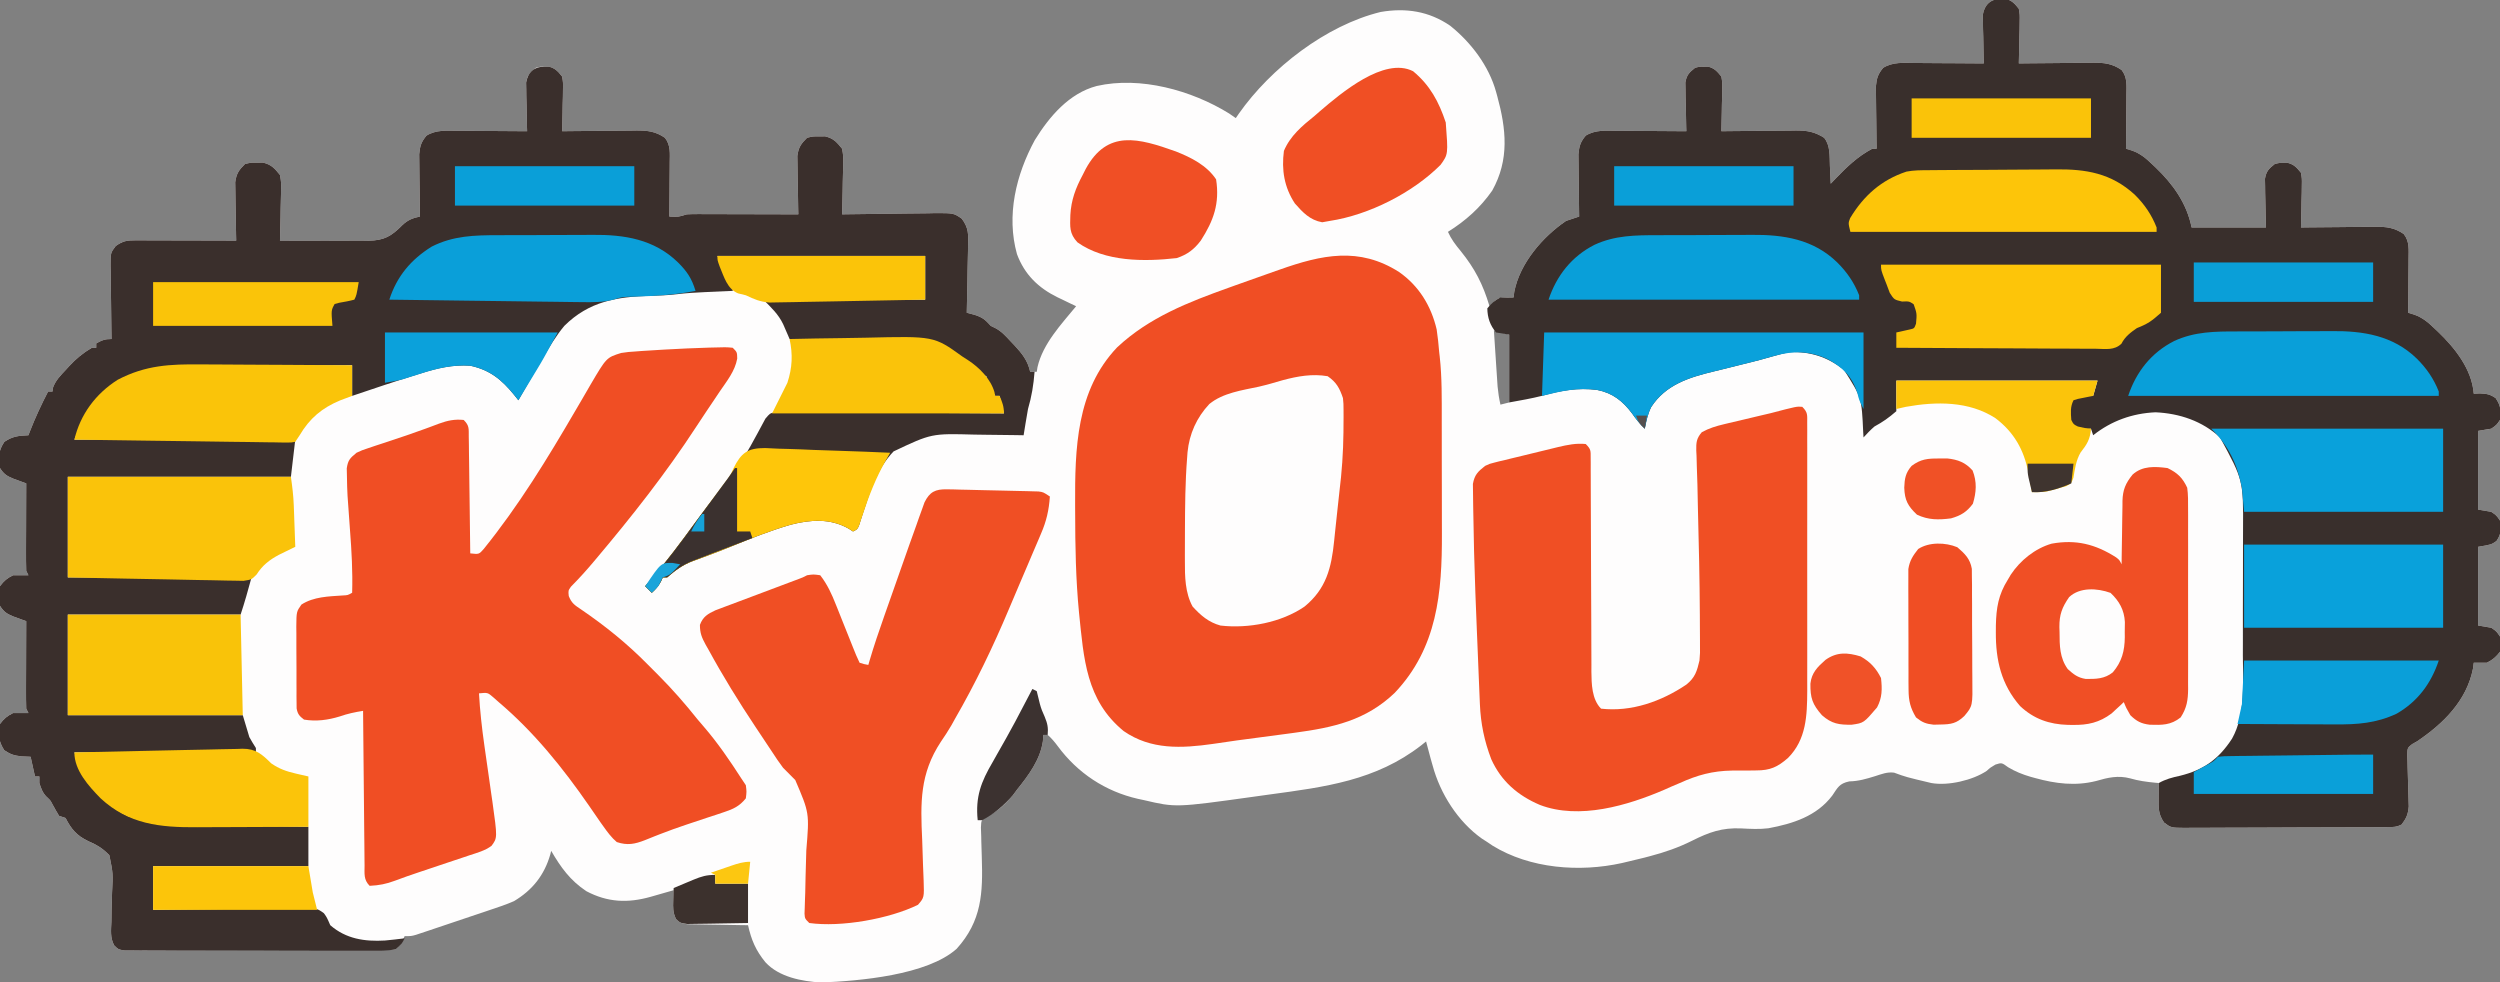
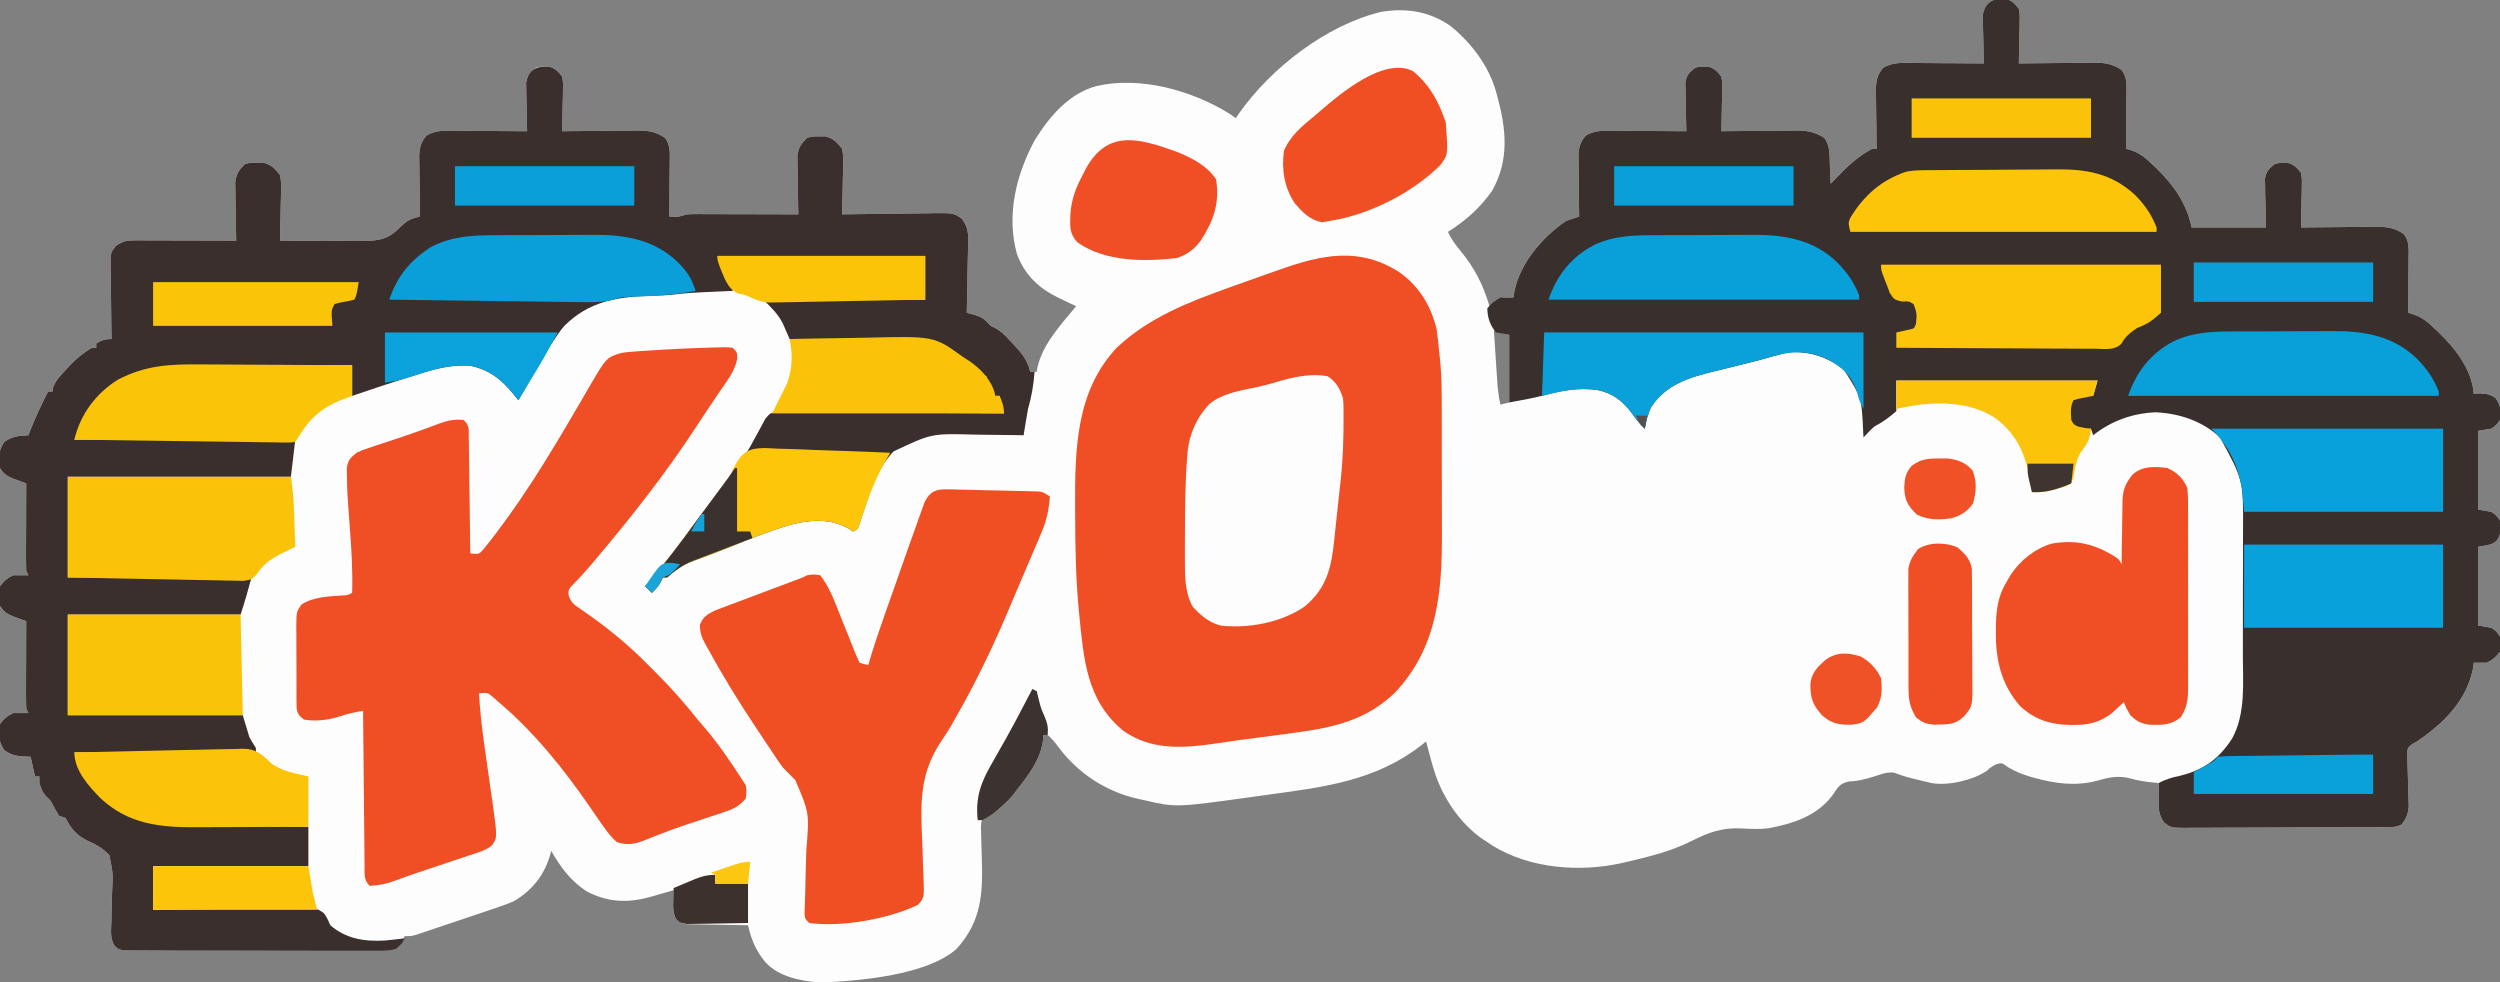
<svg xmlns="http://www.w3.org/2000/svg" version="1.1" width="1143" height="449">
  <rect width="100%" height="100%" fill="#808080" stroke="none" />
  <path d="M0 0 C0.66 -0.01 1.32 -0.021 2 -0.031 C4.933 0.748 6.098 2.164 8 4.5 C8.454 7.249 8.454 7.249 8.391 10.359 C8.378 11.474 8.365 12.589 8.352 13.738 C8.318 14.897 8.285 16.056 8.25 17.25 C8.232 18.424 8.214 19.599 8.195 20.809 C8.148 23.707 8.082 26.603 8 29.5 C9.211 29.484 10.421 29.469 11.668 29.452 C16.175 29.398 20.681 29.364 25.188 29.335 C27.135 29.32 29.083 29.3 31.03 29.274 C33.835 29.237 36.64 29.22 39.445 29.207 C40.744 29.184 40.744 29.184 42.069 29.16 C47.102 29.159 50.711 29.562 55 32.5 C57.693 35.91 57.229 39.689 57.195 43.891 C57.191 44.948 57.191 44.948 57.187 46.026 C57.176 48.267 57.15 50.509 57.125 52.75 C57.115 54.273 57.106 55.797 57.098 57.32 C57.076 61.047 57.041 64.773 57 68.5 C57.928 68.782 58.856 69.064 59.812 69.355 C63.634 70.728 66.12 72.868 69 75.625 C69.525 76.119 70.049 76.614 70.59 77.123 C78.567 84.775 84.801 93.503 87 104.5 C98.22 104.5 109.44 104.5 121 104.5 C120.842 96.452 120.842 96.452 120.64 88.405 C120.625 86.898 120.625 86.898 120.609 85.359 C120.578 83.82 120.578 83.82 120.546 82.249 C121.117 78.793 122.294 77.647 125 75.5 C127 74.969 127 74.969 129 75 C129.99 74.985 129.99 74.985 131 74.969 C133.933 75.748 135.098 77.164 137 79.5 C137.454 82.249 137.454 82.249 137.391 85.359 C137.378 86.474 137.365 87.589 137.352 88.738 C137.318 89.897 137.285 91.056 137.25 92.25 C137.232 93.424 137.214 94.599 137.195 95.809 C137.148 98.707 137.082 101.603 137 104.5 C138.816 104.476 138.816 104.476 140.668 104.452 C145.175 104.398 149.681 104.364 154.188 104.335 C156.135 104.32 158.083 104.3 160.03 104.274 C162.835 104.237 165.64 104.22 168.445 104.207 C169.311 104.192 170.177 104.176 171.069 104.16 C176.102 104.159 179.711 104.562 184 107.5 C186.693 110.91 186.229 114.689 186.195 118.891 C186.192 119.595 186.19 120.3 186.187 121.026 C186.176 123.267 186.15 125.509 186.125 127.75 C186.115 129.273 186.106 130.797 186.098 132.32 C186.076 136.047 186.041 139.773 186 143.5 C186.928 143.782 187.856 144.064 188.812 144.355 C192.634 145.728 195.12 147.868 198 150.625 C198.525 151.119 199.049 151.614 199.59 152.123 C207.427 159.64 215.114 169.273 216 180.5 C216.907 180.459 217.815 180.417 218.75 180.375 C221.927 180.497 223.412 180.744 226 182.5 C228.48 186.221 228.463 188.098 228 192.5 C226.375 194.875 226.375 194.875 224 196.5 C222.02 196.83 220.04 197.16 218 197.5 C218 209.38 218 221.26 218 233.5 C219.98 233.83 221.96 234.16 224 234.5 C226.375 236.125 226.375 236.125 228 238.5 C228.564 242.449 228.652 244.546 226.375 247.875 C224 249.5 224 249.5 218 250.5 C218 262.38 218 274.26 218 286.5 C219.98 286.83 221.96 287.16 224 287.5 C226.375 289.125 226.375 289.125 228 291.5 C228.5 295 228.5 295 228 298.5 C226.133 300.865 224.679 302.16 222 303.5 C220 303.54 218 303.543 216 303.5 C215.888 304.371 215.776 305.243 215.66 306.141 C212.753 320.934 201.979 331.446 190 339.5 C189.294 339.892 188.588 340.284 187.861 340.688 C185.695 342.425 185.695 342.425 185.594 345.515 C185.654 347.329 185.654 347.329 185.715 349.18 C185.728 349.829 185.74 350.479 185.754 351.149 C185.796 353.225 185.864 355.299 185.938 357.375 C186.006 359.443 186.068 361.511 186.111 363.58 C186.15 365.462 186.213 367.344 186.277 369.226 C185.972 372.833 185.172 374.639 183 377.5 C180.702 378.649 179.395 378.633 176.838 378.647 C175.966 378.654 175.094 378.661 174.196 378.669 C172.757 378.673 172.757 378.673 171.29 378.677 C170.281 378.684 169.273 378.69 168.234 378.697 C164.888 378.717 161.542 378.728 158.195 378.738 C157.055 378.742 155.914 378.746 154.739 378.751 C148.704 378.772 142.67 378.786 136.635 378.795 C130.392 378.806 124.148 378.841 117.905 378.88 C113.113 378.906 108.321 378.915 103.529 378.918 C101.226 378.923 98.924 378.935 96.622 378.953 C93.404 378.978 90.187 378.977 86.969 378.97 C85.537 378.989 85.537 378.989 84.075 379.009 C77.615 378.958 77.615 378.958 74.439 376.596 C71.755 372.688 71.894 370.122 71.938 365.375 C71.947 364.094 71.956 362.812 71.965 361.492 C71.982 360.011 71.982 360.011 72 358.5 C71.443 358.451 70.886 358.402 70.312 358.352 C66.398 357.968 62.716 357.487 58.938 356.375 C53.443 354.917 48.748 355.988 43.375 357.562 C33.877 359.955 24.841 358.8 15.562 356.25 C14.818 356.046 14.073 355.841 13.305 355.631 C9.627 354.538 6.429 353.271 3.133 351.293 C0.192 349.149 0.192 349.149 -2.688 350.062 C-4.971 351.4 -4.971 351.4 -6.691 352.953 C-13.067 357.225 -24.319 359.883 -32 358.5 C-43.606 355.747 -43.606 355.747 -49.031 353.754 C-52.181 353.348 -54.75 354.425 -57.75 355.375 C-61.758 356.614 -65.304 357.669 -69.5 357.75 C-74.086 358.733 -74.76 360.509 -77.289 364.242 C-84.429 373.664 -95.288 377.097 -106.453 379.178 C-110.635 379.707 -114.739 379.462 -118.938 379.25 C-127.658 378.855 -133.608 380.977 -141.337 384.863 C-147.625 388 -153.83 390.154 -160.625 391.938 C-161.513 392.172 -162.401 392.406 -163.316 392.647 C-165.871 393.298 -168.431 393.908 -171 394.5 C-171.814 394.694 -172.629 394.887 -173.468 395.087 C-192.817 399.373 -215.445 397.674 -232.598 387.129 C-233.39 386.591 -234.183 386.054 -235 385.5 C-236.236 384.709 -236.236 384.709 -237.496 383.902 C-248.442 376.132 -256.541 363.376 -260 350.5 C-260.294 349.471 -260.588 348.443 -260.891 347.383 C-261.624 344.762 -262.327 342.137 -263 339.5 C-263.727 340.08 -264.454 340.66 -265.203 341.258 C-285.96 357.384 -309.18 360.301 -334.625 363.75 C-337.16 364.103 -339.695 364.457 -342.23 364.812 C-377.47 369.721 -377.47 369.721 -392 366.312 C-392.92 366.116 -393.841 365.919 -394.789 365.717 C-409.658 362.314 -422.317 353.942 -431.379 341.664 C-432.818 339.743 -434.18 338.062 -436 336.5 C-436.66 336.5 -437.32 336.5 -438 336.5 C-438.062 337.449 -438.124 338.397 -438.188 339.375 C-439.422 347.86 -444.756 354.982 -450 361.5 C-450.639 362.366 -451.279 363.233 -451.938 364.125 C-455.254 367.944 -458.912 371.599 -463.594 373.619 C-466.369 375.346 -466.369 375.346 -466.52 378.863 C-466.499 380.252 -466.451 381.64 -466.383 383.027 C-466.369 383.772 -466.354 384.516 -466.34 385.282 C-466.292 387.669 -466.211 390.052 -466.125 392.438 C-465.595 408.806 -466.109 421.523 -477.602 434.277 C-491.093 446.383 -522.242 449.005 -539.605 449.699 C-548.406 449.183 -558.802 447.209 -565 440.5 C-569.46 435.06 -571.473 430.305 -573 423.5 C-574.385 423.486 -574.385 423.486 -575.798 423.472 C-579.226 423.428 -582.653 423.366 -586.08 423.292 C-587.563 423.264 -589.046 423.243 -590.529 423.229 C-592.662 423.208 -594.793 423.161 -596.926 423.109 C-598.85 423.078 -598.85 423.078 -600.814 423.046 C-604 422.5 -604 422.5 -605.924 420.637 C-607.319 417.866 -607.298 415.836 -607.188 412.75 C-607.16 411.765 -607.133 410.78 -607.105 409.766 C-607.071 409.018 -607.036 408.27 -607 407.5 C-608.446 407.916 -608.446 407.916 -609.922 408.34 C-611.185 408.702 -612.448 409.064 -613.75 409.438 C-615.003 409.797 -616.256 410.157 -617.547 410.527 C-627.908 413.446 -637.178 413.12 -646.938 407.941 C-654.339 402.997 -658.561 397.131 -663 389.5 C-663.203 390.318 -663.203 390.318 -663.41 391.152 C-666.103 400.584 -671.557 407.462 -680 412.5 C-683.548 414.053 -687.183 415.275 -690.859 416.488 C-692.399 417.01 -692.399 417.01 -693.969 417.543 C-696.125 418.272 -698.284 418.995 -700.444 419.713 C-703.757 420.815 -707.065 421.934 -710.371 423.057 C-712.471 423.764 -714.571 424.47 -716.672 425.176 C-717.662 425.51 -718.653 425.844 -719.674 426.189 C-720.592 426.493 -721.51 426.797 -722.456 427.111 C-723.263 427.38 -724.07 427.649 -724.902 427.926 C-727 428.5 -727 428.5 -730 428.5 C-730.289 429.119 -730.577 429.738 -730.875 430.375 C-732 432.5 -732 432.5 -734 434.5 C-736.221 434.757 -736.221 434.757 -739.042 434.767 C-740.109 434.776 -741.176 434.784 -742.275 434.793 C-743.451 434.792 -744.626 434.791 -745.838 434.791 C-747.072 434.797 -748.306 434.804 -749.578 434.811 C-752.968 434.827 -756.358 434.833 -759.749 434.835 C-762.577 434.836 -765.405 434.844 -768.233 434.851 C-774.904 434.867 -781.575 434.872 -788.246 434.871 C-795.133 434.869 -802.02 434.891 -808.907 434.922 C-814.815 434.948 -820.723 434.959 -826.632 434.958 C-830.163 434.957 -833.693 434.963 -837.224 434.984 C-841.16 435.007 -845.096 434.998 -849.033 434.986 C-850.207 434.997 -851.38 435.008 -852.589 435.02 C-854.194 435.007 -854.194 435.007 -855.831 434.994 C-856.762 434.996 -857.694 434.997 -858.653 434.998 C-861 434.5 -861 434.5 -862.809 432.713 C-864.683 429.231 -864.218 425.699 -864.055 421.859 C-864.028 420.132 -864.005 418.404 -863.984 416.676 C-863.939 413.963 -863.875 411.257 -863.757 408.546 C-863.3 399.9 -863.3 399.9 -865 391.5 C-868.193 388.252 -870.569 386.884 -874.708 385.044 C-879.837 382.639 -882.524 379.451 -885 374.5 C-885.99 374.17 -886.98 373.84 -888 373.5 C-889.036 371.751 -890.068 369.998 -891.023 368.203 C-891.959 366.399 -891.959 366.399 -893.625 364.875 C-895.524 362.976 -896.177 361.033 -897 358.5 C-897 357.51 -897 356.52 -897 355.5 C-897.66 355.5 -898.32 355.5 -899 355.5 C-899.66 352.53 -900.32 349.56 -901 346.5 C-902.382 346.438 -903.764 346.376 -905.188 346.312 C-908.658 345.902 -910.039 345.474 -913.062 343.5 C-915.67 339.462 -915.973 336.188 -915 331.5 C-913.124 328.998 -911.761 327.881 -909 326.5 C-906.667 326.46 -904.333 326.457 -902 326.5 C-902.33 325.84 -902.66 325.18 -903 324.5 C-903.087 321.51 -903.116 318.544 -903.098 315.555 C-903.096 314.67 -903.095 313.785 -903.093 312.873 C-903.088 310.04 -903.075 307.208 -903.062 304.375 C-903.057 302.457 -903.053 300.539 -903.049 298.621 C-903.038 293.914 -903.021 289.207 -903 284.5 C-903.548 284.302 -904.097 284.105 -904.662 283.901 C-905.382 283.637 -906.102 283.373 -906.844 283.102 C-907.914 282.712 -907.914 282.712 -909.006 282.315 C-911.898 281.133 -913.317 280.164 -915 277.5 C-915.55 274.397 -915.581 271.599 -915 268.5 C-913.124 265.998 -911.761 264.881 -909 263.5 C-906.667 263.46 -904.333 263.457 -902 263.5 C-902.33 262.84 -902.66 262.18 -903 261.5 C-903.087 258.51 -903.116 255.544 -903.098 252.555 C-903.096 251.67 -903.095 250.785 -903.093 249.873 C-903.088 247.04 -903.075 244.208 -903.062 241.375 C-903.057 239.457 -903.053 237.539 -903.049 235.621 C-903.038 230.914 -903.021 226.207 -903 221.5 C-903.548 221.302 -904.097 221.105 -904.662 220.901 C-905.382 220.637 -906.102 220.373 -906.844 220.102 C-907.914 219.712 -907.914 219.712 -909.006 219.315 C-911.898 218.133 -913.317 217.164 -915 214.5 C-915.935 209.754 -915.705 206.557 -913 202.5 C-909.133 199.922 -906.604 199.734 -902 199.5 C-901.769 198.894 -901.539 198.288 -901.301 197.664 C-898.87 191.419 -896.087 185.447 -893 179.5 C-892.34 179.5 -891.68 179.5 -891 179.5 C-890.942 178.964 -890.884 178.428 -890.824 177.875 C-889.625 174.42 -887.271 172.118 -884.812 169.5 C-884.108 168.719 -884.108 168.719 -883.389 167.922 C-880.214 164.492 -877.035 161.874 -873 159.5 C-872.34 159.5 -871.68 159.5 -871 159.5 C-871 158.84 -871 158.18 -871 157.5 C-868.353 156.039 -867.106 155.5 -864 155.5 C-864.021 154.309 -864.042 153.118 -864.063 151.892 C-864.136 147.471 -864.182 143.051 -864.22 138.63 C-864.24 136.717 -864.267 134.804 -864.302 132.892 C-864.35 130.141 -864.373 127.391 -864.391 124.641 C-864.411 123.786 -864.432 122.932 -864.453 122.052 C-864.455 116.102 -864.455 116.102 -862.101 112.991 C-858.839 110.675 -857.055 110.377 -853.091 110.386 C-852.07 110.387 -851.049 110.387 -849.998 110.387 C-848.34 110.394 -848.34 110.394 -846.648 110.402 C-845.519 110.404 -844.39 110.405 -843.227 110.407 C-839.609 110.412 -835.992 110.425 -832.375 110.438 C-829.927 110.443 -827.479 110.447 -825.031 110.451 C-819.021 110.462 -813.01 110.479 -807 110.5 C-807.031 109.176 -807.031 109.176 -807.063 107.825 C-807.132 104.536 -807.182 101.247 -807.22 97.957 C-807.24 96.536 -807.267 95.115 -807.302 93.695 C-807.351 91.646 -807.373 89.599 -807.391 87.551 C-807.422 85.705 -807.422 85.705 -807.454 83.822 C-806.916 79.886 -805.809 78.259 -803 75.5 C-800.379 74.836 -800.379 74.836 -797.562 74.875 C-796.172 74.856 -796.172 74.856 -794.754 74.836 C-790.9 75.765 -789.485 77.445 -787 80.5 C-786.432 83.822 -786.432 83.822 -786.512 87.551 C-786.522 88.539 -786.522 88.539 -786.533 89.547 C-786.561 91.637 -786.624 93.724 -786.688 95.812 C-786.713 97.235 -786.735 98.658 -786.756 100.08 C-786.811 103.554 -786.897 107.027 -787 110.5 C-780.186 110.56 -773.374 110.557 -766.559 110.512 C-764.244 110.504 -761.929 110.51 -759.614 110.531 C-756.274 110.558 -752.938 110.534 -749.598 110.5 C-748.572 110.519 -747.547 110.539 -746.49 110.559 C-739.27 110.416 -736.035 108.485 -730.995 103.379 C-728.552 101.078 -726.271 100.171 -723 99.5 C-723.024 98.085 -723.024 98.085 -723.048 96.642 C-723.099 93.129 -723.136 89.616 -723.165 86.103 C-723.18 84.585 -723.2 83.067 -723.226 81.549 C-723.263 79.362 -723.28 77.176 -723.293 74.988 C-723.317 73.017 -723.317 73.017 -723.341 71.005 C-722.974 67.228 -722.416 65.405 -720 62.5 C-715.571 59.753 -710.584 60.245 -705.543 60.305 C-704.64 60.308 -703.737 60.31 -702.807 60.313 C-699.934 60.324 -697.061 60.35 -694.188 60.375 C-692.235 60.385 -690.283 60.394 -688.33 60.402 C-683.553 60.424 -678.777 60.459 -674 60.5 C-674.021 59.764 -674.042 59.027 -674.063 58.269 C-674.147 54.929 -674.199 51.59 -674.25 48.25 C-674.284 47.091 -674.317 45.932 -674.352 44.738 C-674.364 43.623 -674.377 42.508 -674.391 41.359 C-674.412 40.333 -674.433 39.307 -674.454 38.249 C-673.883 34.793 -672.706 33.647 -670 31.5 C-668 30.969 -668 30.969 -666 31 C-665.34 30.99 -664.68 30.979 -664 30.969 C-661.067 31.748 -659.902 33.164 -658 35.5 C-657.546 38.249 -657.546 38.249 -657.609 41.359 C-657.629 43.032 -657.629 43.032 -657.648 44.738 C-657.699 46.477 -657.699 46.477 -657.75 48.25 C-657.768 49.424 -657.786 50.599 -657.805 51.809 C-657.852 54.707 -657.918 57.603 -658 60.5 C-656.184 60.476 -656.184 60.476 -654.332 60.452 C-649.825 60.398 -645.319 60.364 -640.812 60.335 C-638.865 60.32 -636.917 60.3 -634.97 60.274 C-632.165 60.237 -629.36 60.22 -626.555 60.207 C-625.256 60.184 -625.256 60.184 -623.931 60.16 C-618.898 60.159 -615.289 60.562 -611 63.5 C-608.307 66.91 -608.771 70.689 -608.805 74.891 C-608.809 75.948 -608.809 75.948 -608.813 77.026 C-608.824 79.267 -608.85 81.509 -608.875 83.75 C-608.885 85.273 -608.894 86.797 -608.902 88.32 C-608.924 92.047 -608.959 95.773 -609 99.5 C-604.859 99.71 -604.859 99.71 -601 98.5 C-599.366 98.41 -597.728 98.382 -596.091 98.386 C-595.07 98.387 -594.049 98.387 -592.998 98.387 C-591.34 98.394 -591.34 98.394 -589.648 98.402 C-588.519 98.404 -587.39 98.405 -586.227 98.407 C-582.609 98.412 -578.992 98.425 -575.375 98.438 C-572.927 98.443 -570.479 98.447 -568.031 98.451 C-562.021 98.462 -556.01 98.479 -550 98.5 C-550.021 97.617 -550.042 96.735 -550.063 95.825 C-550.132 92.536 -550.182 89.247 -550.22 85.957 C-550.24 84.536 -550.267 83.115 -550.302 81.695 C-550.351 79.646 -550.373 77.599 -550.391 75.551 C-550.412 74.32 -550.433 73.089 -550.454 71.822 C-549.916 67.886 -548.809 66.259 -546 63.5 C-543.379 62.836 -543.379 62.836 -540.562 62.875 C-539.636 62.862 -538.709 62.849 -537.754 62.836 C-533.9 63.765 -532.485 65.445 -530 68.5 C-529.432 71.822 -529.432 71.822 -529.512 75.551 C-529.519 76.21 -529.526 76.868 -529.533 77.547 C-529.561 79.637 -529.624 81.724 -529.688 83.812 C-529.713 85.235 -529.735 86.658 -529.756 88.08 C-529.811 91.554 -529.897 95.027 -530 98.5 C-529.374 98.489 -528.749 98.478 -528.104 98.466 C-521.583 98.356 -515.062 98.28 -508.54 98.225 C-506.107 98.2 -503.675 98.166 -501.242 98.123 C-497.742 98.062 -494.243 98.034 -490.742 98.012 C-489.658 97.986 -488.573 97.96 -487.456 97.934 C-478.998 97.93 -478.998 97.93 -475.303 100.453 C-472.138 104.64 -472.228 107.624 -472.414 112.738 C-472.423 113.619 -472.431 114.5 -472.44 115.407 C-472.473 118.21 -472.549 121.01 -472.625 123.812 C-472.655 125.717 -472.682 127.621 -472.707 129.525 C-472.773 134.185 -472.877 138.842 -473 143.5 C-471.89 143.789 -470.78 144.077 -469.637 144.375 C-465.814 145.557 -464.614 146.615 -462 149.5 C-461.041 149.964 -461.041 149.964 -460.062 150.438 C-457.103 151.962 -455.274 154.067 -453 156.5 C-452.404 157.125 -451.809 157.75 -451.195 158.395 C-447.659 162.232 -445.176 165.273 -444 170.5 C-443.01 170.5 -442.02 170.5 -441 170.5 C-440.826 169.415 -440.826 169.415 -440.648 168.309 C-438.18 157.615 -429.796 148.784 -423 140.5 C-423.941 140.053 -424.882 139.605 -425.852 139.145 C-427.11 138.534 -428.367 137.924 -429.625 137.312 C-430.551 136.875 -430.551 136.875 -431.496 136.428 C-440.262 132.137 -446.617 125.962 -450.043 116.672 C-454.971 98.994 -450.499 80.421 -441.883 64.551 C-435.248 53.801 -426.216 43.129 -413.562 39.812 C-393.662 35.291 -370.272 41.743 -353.062 52.375 C-352.052 53.076 -351.041 53.778 -350 54.5 C-349.527 53.81 -349.054 53.121 -348.566 52.41 C-333.963 31.658 -308.759 12.068 -283.746 5.969 C-272.217 4.001 -261.696 5.615 -252 12.25 C-242.467 19.859 -234.269 30.651 -231 42.5 C-230.736 43.448 -230.736 43.448 -230.466 44.415 C-226.376 59.405 -224.822 73.442 -232.766 87.66 C-238.249 95.507 -244.923 101.452 -253 106.5 C-251.498 109.858 -249.536 112.43 -247.188 115.25 C-240.668 123.338 -236.986 130.492 -234 140.5 C-233.319 139.788 -233.319 139.788 -232.625 139.062 C-230.225 136.755 -229.275 136.506 -225.875 136.438 C-224.926 136.458 -223.977 136.479 -223 136.5 C-222.887 135.629 -222.773 134.757 -222.656 133.859 C-220.123 120.892 -209.758 108.825 -199 101.5 C-197.009 100.808 -195.009 100.139 -193 99.5 C-193.016 98.557 -193.031 97.614 -193.048 96.642 C-193.099 93.129 -193.136 89.616 -193.165 86.103 C-193.18 84.585 -193.2 83.067 -193.226 81.549 C-193.263 79.362 -193.28 77.176 -193.293 74.988 C-193.309 73.674 -193.324 72.359 -193.341 71.005 C-192.974 67.228 -192.416 65.405 -190 62.5 C-185.571 59.753 -180.584 60.245 -175.543 60.305 C-174.64 60.308 -173.737 60.31 -172.807 60.313 C-169.934 60.324 -167.061 60.35 -164.188 60.375 C-162.235 60.385 -160.283 60.394 -158.33 60.402 C-153.553 60.424 -148.777 60.459 -144 60.5 C-144.021 59.764 -144.042 59.027 -144.063 58.269 C-144.147 54.929 -144.199 51.59 -144.25 48.25 C-144.284 47.091 -144.317 45.932 -144.352 44.738 C-144.364 43.623 -144.377 42.508 -144.391 41.359 C-144.412 40.333 -144.433 39.307 -144.454 38.249 C-143.883 34.793 -142.706 33.647 -140 31.5 C-138 30.969 -138 30.969 -136 31 C-135.34 30.99 -134.68 30.979 -134 30.969 C-131.067 31.748 -129.902 33.164 -128 35.5 C-127.546 38.249 -127.546 38.249 -127.609 41.359 C-127.622 42.474 -127.635 43.589 -127.648 44.738 C-127.682 45.897 -127.715 47.056 -127.75 48.25 C-127.768 49.424 -127.786 50.599 -127.805 51.809 C-127.852 54.707 -127.918 57.603 -128 60.5 C-126.789 60.484 -125.579 60.469 -124.332 60.452 C-119.825 60.398 -115.319 60.364 -110.812 60.335 C-108.865 60.32 -106.917 60.3 -104.97 60.274 C-102.165 60.237 -99.36 60.22 -96.555 60.207 C-95.256 60.184 -95.256 60.184 -93.931 60.16 C-88.857 60.159 -85.405 60.693 -81 63.5 C-78.132 67.022 -78.548 71.895 -78.375 76.25 C-78.317 77.439 -78.317 77.439 -78.258 78.652 C-78.164 80.601 -78.081 82.551 -78 84.5 C-77.299 83.764 -76.597 83.028 -75.875 82.27 C-70.627 76.841 -65.749 72.059 -59 68.5 C-58.34 68.5 -57.68 68.5 -57 68.5 C-57.016 67.557 -57.031 66.614 -57.048 65.642 C-57.099 62.129 -57.136 58.616 -57.165 55.103 C-57.18 53.585 -57.2 52.067 -57.226 50.549 C-57.263 48.362 -57.28 46.176 -57.293 43.988 C-57.309 42.674 -57.324 41.359 -57.341 40.005 C-56.974 36.228 -56.416 34.405 -54 31.5 C-49.571 28.753 -44.584 29.245 -39.543 29.305 C-38.64 29.308 -37.737 29.31 -36.807 29.313 C-33.934 29.324 -31.061 29.35 -28.188 29.375 C-26.235 29.385 -24.283 29.394 -22.33 29.402 C-17.553 29.424 -12.777 29.459 -8 29.5 C-8.021 28.764 -8.042 28.027 -8.063 27.269 C-8.147 23.929 -8.199 20.59 -8.25 17.25 C-8.284 16.091 -8.317 14.932 -8.352 13.738 C-8.364 12.623 -8.377 11.508 -8.391 10.359 C-8.412 9.333 -8.433 8.307 -8.454 7.249 C-7.679 2.554 -4.769 -0.075 0 0 Z M-232 151.5 C-231.738 155.539 -231.471 159.577 -231.2 163.615 C-231.109 164.988 -231.019 166.36 -230.93 167.733 C-230.801 169.711 -230.668 171.69 -230.535 173.668 C-230.457 174.857 -230.378 176.045 -230.297 177.27 C-230.038 180.084 -229.62 182.746 -229 185.5 C-227.02 185.005 -227.02 185.005 -225 184.5 C-225 174.27 -225 164.04 -225 153.5 C-227.31 152.84 -229.62 152.18 -232 151.5 Z " fill="#FEFDFD" transform="translate(915,-0.5)" />
  <path d="M0 0 C0.66 -0.01 1.32 -0.021 2 -0.031 C4.933 0.748 6.098 2.164 8 4.5 C8.454 7.249 8.454 7.249 8.391 10.359 C8.378 11.474 8.365 12.589 8.352 13.738 C8.301 15.477 8.301 15.477 8.25 17.25 C8.232 18.424 8.214 19.599 8.195 20.809 C8.148 23.707 8.082 26.603 8 29.5 C9.211 29.484 10.421 29.469 11.668 29.452 C16.175 29.398 20.681 29.364 25.188 29.335 C27.135 29.32 29.083 29.3 31.03 29.274 C33.835 29.237 36.64 29.22 39.445 29.207 C40.744 29.184 40.744 29.184 42.069 29.16 C47.102 29.159 50.711 29.562 55 32.5 C57.693 35.91 57.229 39.689 57.195 43.891 C57.191 44.948 57.191 44.948 57.187 46.026 C57.176 48.267 57.15 50.509 57.125 52.75 C57.115 54.273 57.106 55.797 57.098 57.32 C57.076 61.047 57.041 64.773 57 68.5 C57.928 68.782 58.856 69.064 59.812 69.355 C63.634 70.728 66.12 72.868 69 75.625 C69.525 76.119 70.049 76.614 70.59 77.123 C78.567 84.775 84.801 93.503 87 104.5 C98.22 104.5 109.44 104.5 121 104.5 C120.842 96.452 120.842 96.452 120.64 88.405 C120.63 87.4 120.62 86.395 120.609 85.359 C120.588 84.333 120.567 83.307 120.546 82.249 C121.117 78.793 122.294 77.647 125 75.5 C127 74.969 127 74.969 129 75 C129.99 74.985 129.99 74.985 131 74.969 C133.933 75.748 135.098 77.164 137 79.5 C137.454 82.249 137.454 82.249 137.391 85.359 C137.371 87.032 137.371 87.032 137.352 88.738 C137.301 90.477 137.301 90.477 137.25 92.25 C137.232 93.424 137.214 94.599 137.195 95.809 C137.148 98.707 137.082 101.603 137 104.5 C138.816 104.476 138.816 104.476 140.668 104.452 C145.175 104.398 149.681 104.364 154.188 104.335 C156.135 104.32 158.083 104.3 160.03 104.274 C162.835 104.237 165.64 104.22 168.445 104.207 C169.744 104.184 169.744 104.184 171.069 104.16 C176.102 104.159 179.711 104.562 184 107.5 C186.693 110.91 186.229 114.689 186.195 118.891 C186.191 119.948 186.191 119.948 186.187 121.026 C186.176 123.267 186.15 125.509 186.125 127.75 C186.115 129.273 186.106 130.797 186.098 132.32 C186.076 136.047 186.041 139.773 186 143.5 C186.928 143.782 187.856 144.064 188.812 144.355 C192.634 145.728 195.12 147.868 198 150.625 C198.525 151.119 199.049 151.614 199.59 152.123 C207.427 159.64 215.114 169.273 216 180.5 C216.907 180.459 217.815 180.417 218.75 180.375 C221.927 180.497 223.412 180.744 226 182.5 C228.48 186.221 228.463 188.098 228 192.5 C226.375 194.875 226.375 194.875 224 196.5 C222.02 196.83 220.04 197.16 218 197.5 C218 209.38 218 221.26 218 233.5 C219.98 233.83 221.96 234.16 224 234.5 C226.375 236.125 226.375 236.125 228 238.5 C228.564 242.449 228.652 244.546 226.375 247.875 C224 249.5 224 249.5 218 250.5 C218 262.38 218 274.26 218 286.5 C219.98 286.83 221.96 287.16 224 287.5 C226.375 289.125 226.375 289.125 228 291.5 C228.5 295 228.5 295 228 298.5 C226.133 300.865 224.679 302.16 222 303.5 C220 303.54 218 303.543 216 303.5 C215.888 304.371 215.776 305.243 215.66 306.141 C212.753 320.934 201.979 331.446 190 339.5 C189.294 339.892 188.588 340.284 187.861 340.688 C185.695 342.425 185.695 342.425 185.594 345.515 C185.634 346.724 185.674 347.934 185.715 349.18 C185.728 349.829 185.74 350.479 185.754 351.149 C185.796 353.225 185.864 355.299 185.938 357.375 C186.006 359.443 186.068 361.511 186.111 363.58 C186.15 365.462 186.213 367.344 186.277 369.226 C185.972 372.833 185.172 374.639 183 377.5 C180.702 378.649 179.395 378.633 176.838 378.647 C175.966 378.654 175.094 378.661 174.196 378.669 C172.757 378.673 172.757 378.673 171.29 378.677 C170.281 378.684 169.273 378.69 168.234 378.697 C164.888 378.717 161.542 378.728 158.195 378.738 C157.055 378.742 155.914 378.746 154.739 378.751 C148.704 378.772 142.67 378.786 136.635 378.795 C130.392 378.806 124.148 378.841 117.905 378.88 C113.113 378.906 108.321 378.915 103.529 378.918 C101.226 378.923 98.924 378.935 96.622 378.953 C93.404 378.978 90.187 378.977 86.969 378.97 C85.537 378.989 85.537 378.989 84.075 379.009 C77.615 378.958 77.615 378.958 74.439 376.596 C71.755 372.688 71.894 370.122 71.938 365.375 C71.947 364.094 71.956 362.812 71.965 361.492 C71.982 360.011 71.982 360.011 72 358.5 C75.168 356.732 78.149 355.941 81.688 355.188 C92.521 352.525 99.402 347.566 105.49 338.209 C111.805 326.877 110.457 312.588 110.434 300.066 C110.438 297.899 110.443 295.731 110.449 293.564 C110.458 289.04 110.456 284.515 110.446 279.991 C110.435 274.227 110.455 268.464 110.484 262.7 C110.502 258.23 110.502 253.759 110.496 249.288 C110.496 247.164 110.502 245.041 110.515 242.917 C110.657 220.109 110.657 220.109 100 200.5 C91.898 192.996 81.463 189.501 70.5 189 C59.904 189.469 50.283 192.926 42 199.5 C41.67 198.51 41.34 197.52 41 196.5 C40.093 196.583 39.185 196.665 38.25 196.75 C35 196.5 35 196.5 32.625 194.938 C30.377 191.565 30.432 189.475 31 185.5 C32.562 183.062 32.562 183.062 35 181.5 C38.75 181.25 38.75 181.25 42 181.5 C42.66 179.19 43.32 176.88 44 174.5 C13.64 174.5 -16.72 174.5 -48 174.5 C-48 179.12 -48 183.74 -48 188.5 C-51.523 191.553 -54.063 193.348 -58 195.5 C-59.834 197.072 -61.373 198.711 -63 200.5 C-63.049 199.678 -63.098 198.855 -63.148 198.008 C-63.85 182.32 -63.85 182.32 -72 169.5 C-79.691 163.624 -87.375 161.142 -97 161.5 C-99.281 162.006 -101.546 162.59 -103.793 163.23 C-105.124 163.602 -106.455 163.972 -107.787 164.341 C-108.822 164.63 -108.822 164.63 -109.878 164.924 C-112.704 165.691 -115.544 166.391 -118.388 167.085 C-121.299 167.796 -124.204 168.529 -127.109 169.262 C-128.585 169.631 -130.063 169.992 -131.543 170.346 C-142.75 173.039 -153.527 176.428 -160.105 186.656 C-161.653 189.846 -162.33 193.026 -163 196.5 C-165.245 194.373 -166.992 192.164 -168.75 189.625 C-173.019 183.905 -177.625 180.195 -184.797 178.785 C-193.65 177.639 -201.287 179.071 -209.812 181.43 C-214.817 182.709 -219.918 183.576 -225 184.5 C-225 174.27 -225 164.04 -225 153.5 C-226.98 153.17 -228.96 152.84 -231 152.5 C-233.763 149.166 -234.908 145.824 -235 141.5 C-233.159 139.151 -231.66 137.83 -229 136.5 C-227 136.46 -225 136.457 -223 136.5 C-222.887 135.629 -222.773 134.757 -222.656 133.859 C-220.123 120.892 -209.758 108.825 -199 101.5 C-197.009 100.808 -195.009 100.139 -193 99.5 C-193.016 98.557 -193.031 97.614 -193.048 96.642 C-193.099 93.129 -193.136 89.616 -193.165 86.103 C-193.18 84.585 -193.2 83.067 -193.226 81.549 C-193.263 79.362 -193.28 77.176 -193.293 74.988 C-193.309 73.674 -193.324 72.359 -193.341 71.005 C-192.974 67.228 -192.416 65.405 -190 62.5 C-185.571 59.753 -180.584 60.245 -175.543 60.305 C-174.64 60.308 -173.737 60.31 -172.807 60.313 C-169.934 60.324 -167.061 60.35 -164.188 60.375 C-162.235 60.385 -160.283 60.394 -158.33 60.402 C-153.553 60.424 -148.777 60.459 -144 60.5 C-144.031 59.395 -144.031 59.395 -144.063 58.269 C-144.147 54.929 -144.199 51.59 -144.25 48.25 C-144.284 47.091 -144.317 45.932 -144.352 44.738 C-144.371 43.066 -144.371 43.066 -144.391 41.359 C-144.422 39.82 -144.422 39.82 -144.454 38.249 C-143.883 34.793 -142.706 33.647 -140 31.5 C-138 30.969 -138 30.969 -136 31 C-135.34 30.99 -134.68 30.979 -134 30.969 C-131.067 31.748 -129.902 33.164 -128 35.5 C-127.546 38.249 -127.546 38.249 -127.609 41.359 C-127.622 42.474 -127.635 43.589 -127.648 44.738 C-127.682 45.897 -127.715 47.056 -127.75 48.25 C-127.768 49.424 -127.786 50.599 -127.805 51.809 C-127.852 54.707 -127.918 57.603 -128 60.5 C-126.184 60.476 -126.184 60.476 -124.332 60.452 C-119.825 60.398 -115.319 60.364 -110.812 60.335 C-108.865 60.32 -106.917 60.3 -104.97 60.274 C-102.165 60.237 -99.36 60.22 -96.555 60.207 C-95.256 60.184 -95.256 60.184 -93.931 60.16 C-88.857 60.159 -85.405 60.693 -81 63.5 C-78.132 67.022 -78.548 71.895 -78.375 76.25 C-78.336 77.043 -78.298 77.836 -78.258 78.652 C-78.164 80.601 -78.081 82.551 -78 84.5 C-77.299 83.764 -76.597 83.028 -75.875 82.27 C-70.627 76.841 -65.749 72.059 -59 68.5 C-58.34 68.5 -57.68 68.5 -57 68.5 C-57.024 67.085 -57.024 67.085 -57.048 65.642 C-57.099 62.129 -57.136 58.616 -57.165 55.103 C-57.18 53.585 -57.2 52.067 -57.226 50.549 C-57.263 48.362 -57.28 46.176 -57.293 43.988 C-57.317 42.017 -57.317 42.017 -57.341 40.005 C-56.974 36.228 -56.416 34.405 -54 31.5 C-49.571 28.753 -44.584 29.245 -39.543 29.305 C-38.64 29.308 -37.737 29.31 -36.807 29.313 C-33.934 29.324 -31.061 29.35 -28.188 29.375 C-26.235 29.385 -24.283 29.394 -22.33 29.402 C-17.553 29.424 -12.777 29.459 -8 29.5 C-8.021 28.764 -8.042 28.027 -8.063 27.269 C-8.147 23.929 -8.199 20.59 -8.25 17.25 C-8.284 16.091 -8.317 14.932 -8.352 13.738 C-8.364 12.623 -8.377 11.508 -8.391 10.359 C-8.412 9.333 -8.433 8.307 -8.454 7.249 C-7.679 2.554 -4.769 -0.075 0 0 Z " fill="#392F2C" transform="translate(915,-0.5)" />
  <path d="M0 0 C0.66 -0.01 1.32 -0.021 2 -0.031 C4.933 0.748 6.098 2.164 8 4.5 C8.454 7.249 8.454 7.249 8.391 10.359 C8.371 12.032 8.371 12.032 8.352 13.738 C8.301 15.477 8.301 15.477 8.25 17.25 C8.232 18.424 8.214 19.599 8.195 20.809 C8.148 23.707 8.082 26.603 8 29.5 C9.816 29.476 9.816 29.476 11.668 29.452 C16.175 29.398 20.681 29.364 25.188 29.335 C27.135 29.32 29.083 29.3 31.03 29.274 C33.835 29.237 36.64 29.22 39.445 29.207 C40.744 29.184 40.744 29.184 42.069 29.16 C47.102 29.159 50.711 29.562 55 32.5 C57.693 35.91 57.229 39.689 57.195 43.891 C57.191 44.948 57.191 44.948 57.187 46.026 C57.176 48.267 57.15 50.509 57.125 52.75 C57.115 54.273 57.106 55.797 57.098 57.32 C57.076 61.047 57.041 64.773 57 68.5 C61.141 68.71 61.141 68.71 65 67.5 C66.634 67.41 68.272 67.382 69.909 67.386 C70.93 67.387 71.951 67.387 73.002 67.387 C74.66 67.394 74.66 67.394 76.352 67.402 C77.481 67.404 78.61 67.405 79.773 67.407 C83.391 67.412 87.008 67.425 90.625 67.438 C93.073 67.443 95.521 67.447 97.969 67.451 C103.979 67.462 109.99 67.479 116 67.5 C115.979 66.617 115.958 65.735 115.937 64.825 C115.868 61.536 115.818 58.247 115.78 54.957 C115.76 53.536 115.733 52.115 115.698 50.695 C115.649 48.646 115.627 46.599 115.609 44.551 C115.588 43.32 115.567 42.089 115.546 40.822 C116.084 36.886 117.191 35.259 120 32.5 C122.621 31.836 122.621 31.836 125.438 31.875 C126.364 31.862 127.291 31.849 128.246 31.836 C132.1 32.765 133.515 34.445 136 37.5 C136.568 40.822 136.568 40.822 136.488 44.551 C136.481 45.21 136.474 45.868 136.467 46.547 C136.439 48.637 136.376 50.724 136.312 52.812 C136.287 54.235 136.265 55.658 136.244 57.08 C136.189 60.554 136.103 64.027 136 67.5 C136.626 67.489 137.251 67.478 137.896 67.466 C144.417 67.356 150.938 67.28 157.46 67.225 C159.893 67.2 162.325 67.166 164.758 67.123 C168.258 67.062 171.757 67.034 175.258 67.012 C176.342 66.986 177.427 66.96 178.544 66.934 C187.002 66.93 187.002 66.93 190.697 69.453 C193.862 73.64 193.772 76.624 193.586 81.738 C193.577 82.619 193.569 83.5 193.56 84.407 C193.527 87.21 193.451 90.01 193.375 92.812 C193.345 94.717 193.318 96.621 193.293 98.525 C193.227 103.185 193.123 107.842 193 112.5 C194.11 112.789 195.22 113.078 196.363 113.375 C200.186 114.557 201.386 115.615 204 118.5 C204.639 118.809 205.279 119.119 205.938 119.438 C208.897 120.962 210.726 123.067 213 125.5 C213.596 126.125 214.191 126.75 214.805 127.395 C218.341 131.232 220.824 134.273 222 139.5 C222.66 139.5 223.32 139.5 224 139.5 C223.546 145.441 222.68 150.768 221 156.5 C220.624 158.572 220.27 160.648 219.934 162.727 C219.758 163.808 219.582 164.889 219.4 166.002 C219.268 166.827 219.136 167.651 219 168.5 C217.826 168.479 216.652 168.458 215.443 168.437 C211.028 168.363 206.613 168.318 202.197 168.28 C200.297 168.26 198.397 168.233 196.498 168.198 C176.896 167.662 176.896 167.662 159.535 175.887 C151.962 183.846 148.98 193.534 145.664 203.791 C145.346 204.77 145.027 205.749 144.699 206.758 C144.419 207.646 144.139 208.534 143.85 209.45 C143 211.5 143 211.5 141 212.5 C140.34 212.067 139.68 211.634 139 211.188 C130.566 206.443 121.587 207.047 112.516 209.406 C103.126 212.12 94.096 215.742 85.062 219.449 C81.707 220.823 78.338 222.136 74.938 223.395 C74.128 223.697 73.318 223.999 72.484 224.311 C70.963 224.876 69.439 225.433 67.911 225.978 C63.076 227.791 59.878 230.103 56 233.5 C55.34 233.5 54.68 233.5 54 233.5 C53.732 234.098 53.464 234.696 53.188 235.312 C52.015 237.472 50.806 238.858 49 240.5 C47.515 239.015 47.515 239.015 46 237.5 C46.947 236.423 46.947 236.423 47.914 235.324 C55.524 226.562 62.394 217.343 69.206 207.954 C70.944 205.577 72.705 203.219 74.477 200.867 C89.646 181.957 89.646 181.957 100.958 160.887 C103 158.5 103 158.5 104.98 158.048 C107.72 157.881 110.419 157.883 113.163 157.932 C114.207 157.932 115.251 157.931 116.327 157.93 C119.785 157.934 123.241 157.973 126.699 158.012 C129.094 158.021 131.489 158.028 133.883 158.033 C140.191 158.052 146.499 158.101 152.807 158.157 C159.242 158.208 165.677 158.231 172.111 158.256 C184.741 158.31 197.371 158.395 210 158.5 C209.34 155.86 208.68 153.22 208 150.5 C207.34 150.5 206.68 150.5 206 150.5 C202 143.75 202 143.75 202 141.5 C201.01 141.17 200.02 140.84 199 140.5 C198.361 139.799 197.721 139.097 197.062 138.375 C192.888 134.01 187.293 131.285 182 128.5 C181.079 127.982 180.157 127.463 179.208 126.929 C173.327 124.455 166.805 125.017 160.535 124.988 C159.133 124.971 157.73 124.953 156.328 124.934 C152.657 124.887 148.986 124.857 145.315 124.83 C141.561 124.801 137.807 124.754 134.053 124.709 C126.702 124.623 119.351 124.556 112 124.5 C111.734 123.883 111.469 123.266 111.195 122.63 C110.666 121.415 110.666 121.415 110.125 120.176 C109.777 119.373 109.429 118.57 109.07 117.743 C106.882 113.156 103.573 110.073 100 106.5 C124.42 106.5 148.84 106.5 174 106.5 C174 99.9 174 93.3 174 86.5 C142.65 86.5 111.3 86.5 79 86.5 C81.31 91.45 83.62 96.4 86 101.5 C86 101.83 86 102.16 86 102.5 C85.411 102.525 84.822 102.55 84.215 102.576 C81.497 102.693 78.78 102.815 76.062 102.938 C75.136 102.977 74.21 103.016 73.256 103.057 C68.964 103.252 64.711 103.498 60.445 104.016 C56.443 104.496 52.48 104.64 48.453 104.738 C33.178 105.168 20.334 107.229 9 118.5 C5.132 123.146 2.056 128.301 -1 133.5 C-1.495 134.337 -1.99 135.174 -2.5 136.036 C-5.719 141.494 -8.882 146.983 -12 152.5 C-12.917 151.342 -12.917 151.342 -13.852 150.16 C-19.589 143.056 -25.077 138.606 -34.047 136.699 C-41.787 136.177 -48.983 137.795 -56.312 140.125 C-57.153 140.384 -57.993 140.644 -58.858 140.911 C-68.623 143.951 -78.316 147.214 -88 150.5 C-88 145.88 -88 141.26 -88 136.5 C-99.527 136.538 -111.055 136.598 -122.582 136.684 C-127.935 136.723 -133.289 136.756 -138.643 136.771 C-143.817 136.786 -148.991 136.821 -154.165 136.868 C-156.131 136.883 -158.097 136.891 -160.064 136.892 C-176.165 136.906 -190.212 138.658 -202.668 149.91 C-209.282 156.7 -211.006 160.914 -215 170.5 C-181.67 170.5 -148.34 170.5 -114 170.5 C-114.66 176.11 -115.32 181.72 -116 187.5 C-149.66 187.5 -183.32 187.5 -218 187.5 C-218 202.68 -218 217.86 -218 233.5 C-190.28 233.5 -162.56 233.5 -134 233.5 C-135.554 239.199 -137.132 244.896 -139 250.5 C-165.07 250.5 -191.14 250.5 -218 250.5 C-218 265.68 -218 280.86 -218 296.5 C-191.6 296.5 -165.2 296.5 -138 296.5 C-137.01 299.8 -136.02 303.1 -135 306.5 C-134.047 308.194 -133.066 309.875 -132 311.5 C-132 312.16 -132 312.82 -132 313.5 C-159.39 313.5 -186.78 313.5 -215 313.5 C-209.939 326.152 -202.892 337.039 -190.012 342.848 C-179.242 346.665 -168.427 346.678 -157.121 346.816 C-155.699 346.837 -154.277 346.858 -152.855 346.879 C-149.141 346.934 -145.428 346.984 -141.714 347.032 C-137.913 347.083 -134.112 347.138 -130.311 347.193 C-122.874 347.3 -115.437 347.401 -108 347.5 C-108 353.44 -108 359.38 -108 365.5 C-131.43 365.5 -154.86 365.5 -179 365.5 C-179 372.1 -179 378.7 -179 385.5 C-176.724 385.463 -174.448 385.427 -172.103 385.389 C-164.579 385.273 -157.056 385.196 -149.532 385.137 C-144.97 385.101 -140.409 385.051 -135.848 384.972 C-131.445 384.896 -127.043 384.854 -122.64 384.836 C-120.961 384.823 -119.282 384.798 -117.604 384.76 C-104.393 384.474 -104.393 384.474 -100.902 387.045 C-99.553 388.936 -99.553 388.936 -98 392.5 C-90.795 398.784 -82.246 400.045 -73 399.5 C-69.987 399.23 -67.002 398.881 -64 398.5 C-65.246 400.961 -65.246 400.961 -68 403.5 C-72.004 404.292 -75.995 404.172 -80.065 404.131 C-81.299 404.138 -82.534 404.145 -83.806 404.153 C-87.188 404.167 -90.569 404.158 -93.952 404.139 C-97.491 404.122 -101.03 404.131 -104.57 404.136 C-110.512 404.141 -116.455 404.125 -122.397 404.097 C-129.27 404.065 -136.141 404.065 -143.014 404.082 C-149.624 404.098 -156.234 404.091 -162.844 404.074 C-165.658 404.067 -168.471 404.068 -171.285 404.076 C-175.212 404.085 -179.138 404.061 -183.065 404.033 C-184.235 404.04 -185.406 404.046 -186.612 404.053 C-187.679 404.04 -188.745 404.028 -189.845 404.015 C-190.773 404.012 -191.702 404.009 -192.659 404.006 C-195 403.5 -195 403.5 -196.808 401.712 C-198.684 398.23 -198.218 394.699 -198.055 390.859 C-198.028 389.132 -198.005 387.404 -197.984 385.676 C-197.939 382.963 -197.875 380.257 -197.757 377.546 C-197.3 368.9 -197.3 368.9 -199 360.5 C-202.193 357.252 -204.569 355.884 -208.708 354.044 C-213.837 351.639 -216.524 348.451 -219 343.5 C-219.99 343.17 -220.98 342.84 -222 342.5 C-223.036 340.751 -224.068 338.998 -225.023 337.203 C-225.959 335.399 -225.959 335.399 -227.625 333.875 C-229.524 331.976 -230.177 330.033 -231 327.5 C-231 326.51 -231 325.52 -231 324.5 C-231.66 324.5 -232.32 324.5 -233 324.5 C-233.66 321.53 -234.32 318.56 -235 315.5 C-236.382 315.438 -237.764 315.376 -239.188 315.312 C-242.658 314.902 -244.039 314.474 -247.062 312.5 C-249.67 308.462 -249.973 305.188 -249 300.5 C-247.124 297.998 -245.761 296.881 -243 295.5 C-240.667 295.46 -238.333 295.457 -236 295.5 C-236.33 294.84 -236.66 294.18 -237 293.5 C-237.087 290.51 -237.116 287.544 -237.098 284.555 C-237.096 283.67 -237.095 282.785 -237.093 281.873 C-237.088 279.04 -237.075 276.208 -237.062 273.375 C-237.057 271.457 -237.053 269.539 -237.049 267.621 C-237.038 262.914 -237.021 258.207 -237 253.5 C-237.548 253.302 -238.097 253.105 -238.662 252.901 C-239.382 252.637 -240.102 252.373 -240.844 252.102 C-241.914 251.712 -241.914 251.712 -243.006 251.315 C-245.898 250.133 -247.317 249.164 -249 246.5 C-249.55 243.397 -249.581 240.599 -249 237.5 C-247.124 234.998 -245.761 233.881 -243 232.5 C-240.667 232.46 -238.333 232.457 -236 232.5 C-236.33 231.84 -236.66 231.18 -237 230.5 C-237.087 227.51 -237.116 224.544 -237.098 221.555 C-237.096 220.67 -237.095 219.785 -237.093 218.873 C-237.088 216.04 -237.075 213.208 -237.062 210.375 C-237.057 208.457 -237.053 206.539 -237.049 204.621 C-237.038 199.914 -237.021 195.207 -237 190.5 C-237.548 190.302 -238.097 190.105 -238.662 189.901 C-239.382 189.637 -240.102 189.373 -240.844 189.102 C-241.914 188.712 -241.914 188.712 -243.006 188.315 C-245.898 187.133 -247.317 186.164 -249 183.5 C-249.935 178.754 -249.705 175.557 -247 171.5 C-243.133 168.922 -240.604 168.734 -236 168.5 C-235.769 167.894 -235.539 167.288 -235.301 166.664 C-232.87 160.419 -230.087 154.447 -227 148.5 C-226.34 148.5 -225.68 148.5 -225 148.5 C-224.942 147.964 -224.884 147.428 -224.824 146.875 C-223.625 143.42 -221.271 141.118 -218.812 138.5 C-218.108 137.719 -218.108 137.719 -217.389 136.922 C-214.214 133.492 -211.035 130.874 -207 128.5 C-206.34 128.5 -205.68 128.5 -205 128.5 C-205 127.84 -205 127.18 -205 126.5 C-202.353 125.039 -201.106 124.5 -198 124.5 C-198.021 123.309 -198.042 122.118 -198.063 120.892 C-198.136 116.471 -198.182 112.051 -198.22 107.63 C-198.24 105.717 -198.267 103.804 -198.302 101.892 C-198.35 99.141 -198.373 96.391 -198.391 93.641 C-198.411 92.786 -198.432 91.932 -198.453 91.052 C-198.455 85.102 -198.455 85.102 -196.101 81.991 C-192.839 79.675 -191.055 79.377 -187.091 79.386 C-186.07 79.387 -185.049 79.387 -183.998 79.387 C-182.34 79.394 -182.34 79.394 -180.648 79.402 C-179.519 79.404 -178.39 79.405 -177.227 79.407 C-173.609 79.412 -169.992 79.425 -166.375 79.438 C-163.927 79.443 -161.479 79.447 -159.031 79.451 C-153.021 79.462 -147.01 79.479 -141 79.5 C-141.031 78.176 -141.031 78.176 -141.063 76.825 C-141.132 73.536 -141.182 70.247 -141.22 66.957 C-141.24 65.536 -141.267 64.115 -141.302 62.695 C-141.351 60.646 -141.373 58.599 -141.391 56.551 C-141.422 54.705 -141.422 54.705 -141.454 52.822 C-140.916 48.886 -139.809 47.259 -137 44.5 C-134.379 43.836 -134.379 43.836 -131.562 43.875 C-130.636 43.862 -129.709 43.849 -128.754 43.836 C-124.9 44.765 -123.485 46.445 -121 49.5 C-120.432 52.822 -120.432 52.822 -120.512 56.551 C-120.522 57.539 -120.522 57.539 -120.533 58.547 C-120.561 60.637 -120.624 62.724 -120.688 64.812 C-120.713 66.235 -120.735 67.658 -120.756 69.08 C-120.811 72.554 -120.897 76.027 -121 79.5 C-114.186 79.56 -107.374 79.557 -100.559 79.512 C-98.244 79.504 -95.929 79.51 -93.614 79.531 C-90.274 79.558 -86.938 79.534 -83.598 79.5 C-82.572 79.519 -81.547 79.539 -80.49 79.559 C-73.27 79.416 -70.035 77.485 -64.995 72.379 C-62.552 70.078 -60.271 69.171 -57 68.5 C-57.024 67.085 -57.024 67.085 -57.048 65.642 C-57.099 62.129 -57.136 58.616 -57.165 55.103 C-57.18 53.585 -57.2 52.067 -57.226 50.549 C-57.263 48.362 -57.28 46.176 -57.293 43.988 C-57.317 42.017 -57.317 42.017 -57.341 40.005 C-56.974 36.228 -56.416 34.405 -54 31.5 C-49.571 28.753 -44.584 29.245 -39.543 29.305 C-38.64 29.308 -37.737 29.31 -36.807 29.313 C-33.934 29.324 -31.061 29.35 -28.188 29.375 C-26.235 29.385 -24.283 29.394 -22.33 29.402 C-17.553 29.424 -12.777 29.459 -8 29.5 C-8.021 28.764 -8.042 28.027 -8.063 27.269 C-8.147 23.929 -8.199 20.59 -8.25 17.25 C-8.284 16.091 -8.317 14.932 -8.352 13.738 C-8.364 12.623 -8.377 11.508 -8.391 10.359 C-8.412 9.333 -8.433 8.307 -8.454 7.249 C-7.679 2.554 -4.769 -0.075 0 0 Z " fill="#3A2F2C" transform="translate(249,30.5)" />
  <path d="M0 0 C9.082 6.347 14.685 15.514 17.195 26.273 C17.709 29.734 18.071 33.153 18.348 36.641 C18.467 37.657 18.467 37.657 18.589 38.694 C19.657 48.374 19.512 58.079 19.516 67.805 C19.519 69.766 19.522 71.727 19.526 73.689 C19.532 77.789 19.534 81.889 19.533 85.989 C19.533 91.196 19.546 96.403 19.564 101.611 C19.575 105.66 19.577 109.71 19.576 113.76 C19.578 115.677 19.582 117.594 19.59 119.512 C19.69 146.585 17.499 171.846 -1.965 192.391 C-15.188 205.069 -30.127 208.279 -47.652 210.641 C-48.831 210.801 -50.009 210.961 -51.223 211.125 C-58.822 212.154 -66.424 213.158 -74.029 214.15 C-77.68 214.644 -81.321 215.19 -84.965 215.738 C-99.391 217.806 -113.458 218.533 -125.902 209.891 C-143.182 195.756 -144.14 176.654 -146.313 155.874 C-147.809 140.6 -148.068 125.354 -148.09 110.016 C-148.096 108.858 -148.102 107.7 -148.108 106.507 C-148.196 80.863 -147.65 54.159 -128.902 34.453 C-114.245 20.719 -96.196 13.731 -77.59 7.078 C-76.69 6.754 -75.791 6.43 -74.865 6.097 C-69.569 4.191 -64.267 2.308 -58.956 0.448 C-57.515 -0.057 -56.074 -0.564 -54.634 -1.073 C-35.293 -7.907 -18.252 -11.623 0 0 Z " fill="#F04E24" transform="translate(639.652,124.359)" />
  <path d="M0 0 C7.85 -0.229 7.85 -0.229 10.845 0.071 C12.845 2.071 12.845 2.071 12.904 5.008 C11.882 10.749 8.127 15.35 4.908 20.071 C4.223 21.095 3.539 22.118 2.834 23.173 C1.465 25.219 0.092 27.261 -1.287 29.299 C-2.839 31.602 -4.369 33.914 -5.881 36.243 C-19.69 57.455 -35.47 77.432 -51.78 96.758 C-52.243 97.309 -52.706 97.86 -53.183 98.428 C-56.355 102.186 -59.647 105.797 -63.108 109.29 C-64.369 111.084 -64.369 111.084 -64.124 113.559 C-62.852 116.855 -61.332 117.808 -58.405 119.758 C-47.352 127.301 -37.367 135.373 -27.987 144.902 C-26.4 146.513 -24.8 148.11 -23.198 149.706 C-16.746 156.176 -10.848 162.914 -5.155 170.071 C-4.257 171.134 -3.353 172.193 -2.44 173.243 C4.041 180.76 9.477 188.739 14.845 197.071 C15.505 198.061 16.165 199.051 16.845 200.071 C17.22 203.008 17.22 203.008 16.845 206.071 C13.944 209.68 11.125 210.971 6.779 212.403 C4.98 213.007 4.98 213.007 3.145 213.624 C1.857 214.044 0.57 214.464 -0.717 214.883 C-3.348 215.756 -5.976 216.636 -8.604 217.516 C-9.254 217.732 -9.903 217.949 -10.572 218.171 C-14.435 219.464 -18.253 220.837 -22.049 222.313 C-22.904 222.645 -23.758 222.976 -24.639 223.318 C-26.183 223.925 -27.722 224.544 -29.255 225.177 C-33.971 227.017 -37.302 227.675 -42.155 226.071 C-44.568 224.024 -46.329 221.643 -48.155 219.071 C-48.673 218.348 -49.192 217.625 -49.726 216.88 C-51.413 214.48 -53.066 212.058 -54.717 209.633 C-66.696 192.303 -80.022 175.726 -96.155 162.071 C-97.412 160.957 -97.412 160.957 -98.694 159.821 C-101.195 157.684 -101.195 157.684 -105.155 158.071 C-104.73 165.97 -103.848 173.75 -102.745 181.579 C-102.612 182.517 -102.48 183.456 -102.344 184.423 C-101.79 188.335 -101.23 192.246 -100.663 196.156 C-100.246 199.046 -99.839 201.937 -99.432 204.829 C-99.304 205.694 -99.176 206.558 -99.044 207.449 C-96.716 224.142 -96.716 224.142 -99.44 227.793 C-102.423 230.016 -105.98 230.954 -109.479 232.102 C-110.299 232.379 -111.119 232.656 -111.965 232.942 C-114.588 233.827 -117.215 234.699 -119.842 235.571 C-122.451 236.445 -125.059 237.322 -127.666 238.2 C-129.287 238.744 -130.909 239.286 -132.532 239.826 C-136.236 241.061 -139.912 242.339 -143.563 243.724 C-147.663 245.261 -150.809 245.846 -155.155 246.071 C-157.99 243.236 -157.462 240.481 -157.474 236.684 C-157.484 235.923 -157.494 235.161 -157.504 234.377 C-157.535 231.856 -157.552 229.335 -157.569 226.813 C-157.588 225.067 -157.607 223.321 -157.628 221.575 C-157.679 216.975 -157.719 212.376 -157.756 207.776 C-157.796 203.084 -157.847 198.392 -157.897 193.7 C-157.994 184.49 -158.078 175.281 -158.155 166.071 C-161.88 166.663 -165.285 167.383 -168.842 168.633 C-174.178 170.274 -179.609 171.012 -185.155 170.071 C-187.254 168.468 -188.062 167.577 -188.542 164.953 C-188.548 164.136 -188.553 163.32 -188.559 162.479 C-188.572 161.551 -188.584 160.624 -188.597 159.668 C-188.594 158.668 -188.591 157.668 -188.588 156.637 C-188.594 155.608 -188.599 154.578 -188.604 153.518 C-188.611 151.34 -188.609 149.162 -188.601 146.984 C-188.592 143.649 -188.621 140.317 -188.653 136.983 C-188.654 134.868 -188.654 132.752 -188.651 130.637 C-188.662 129.639 -188.673 128.641 -188.685 127.613 C-188.616 120.73 -188.616 120.73 -186.346 117.485 C-180.745 113.871 -173.949 113.759 -167.475 113.317 C-165.132 113.205 -165.132 113.205 -163.155 112.071 C-162.858 102.385 -163.408 92.853 -164.155 83.196 C-165.394 66.641 -165.394 66.641 -165.53 59.071 C-165.558 57.792 -165.587 56.513 -165.616 55.196 C-165.048 51.348 -164.093 50.533 -161.155 48.071 C-158.584 46.886 -158.584 46.886 -155.674 45.922 C-154.063 45.378 -154.063 45.378 -152.419 44.823 C-151.28 44.451 -150.141 44.079 -148.967 43.696 C-146.614 42.909 -144.261 42.121 -141.909 41.333 C-140.182 40.759 -140.182 40.759 -138.421 40.174 C-135.554 39.206 -132.709 38.198 -129.87 37.153 C-129.104 36.872 -128.337 36.59 -127.548 36.301 C-126.166 35.79 -124.785 35.272 -123.408 34.747 C-119.534 33.332 -116.277 32.643 -112.155 33.071 C-109.501 35.725 -109.883 37.006 -109.836 40.714 C-109.816 41.895 -109.796 43.076 -109.776 44.293 C-109.764 45.573 -109.753 46.853 -109.741 48.172 C-109.721 49.479 -109.702 50.786 -109.682 52.132 C-109.631 55.607 -109.591 59.083 -109.554 62.558 C-109.514 66.104 -109.463 69.65 -109.413 73.196 C-109.316 80.154 -109.231 87.112 -109.155 94.071 C-105.172 94.523 -105.172 94.523 -103.069 92.149 C-87.027 72.329 -73.828 50.683 -61.014 28.695 C-60.002 26.96 -58.985 25.229 -57.967 23.497 C-56.713 21.36 -55.469 19.216 -54.239 17.064 C-46.888 4.55 -46.888 4.55 -40.161 2.448 C-37.939 2.063 -35.781 1.879 -33.53 1.758 C-32.306 1.662 -32.306 1.662 -31.057 1.563 C-28.424 1.367 -25.791 1.215 -23.155 1.071 C-22.257 1.016 -21.359 0.961 -20.434 0.904 C-13.625 0.492 -6.817 0.224 0 0 Z " fill="#F04E24" transform="translate(324.155,158.929)" />
-   <path d="M0 0 C2.623 2.623 2.251 3.748 2.254 7.406 C2.262 9.128 2.262 9.128 2.271 10.884 C2.265 12.783 2.265 12.783 2.259 14.72 C2.261 16.062 2.265 17.405 2.269 18.747 C2.279 22.4 2.275 26.053 2.269 29.707 C2.264 33.535 2.268 37.363 2.271 41.19 C2.275 47.629 2.27 54.068 2.261 60.507 C2.25 67.93 2.253 75.352 2.264 82.775 C2.274 89.157 2.275 95.538 2.27 101.92 C2.266 105.727 2.266 109.534 2.273 113.341 C2.278 116.93 2.274 120.52 2.263 124.109 C2.259 126.038 2.265 127.967 2.271 129.896 C2.217 141.209 1.85 152.097 -6.52 160.531 C-11.335 164.725 -14.705 166.241 -21.059 166.238 C-22.846 166.262 -22.846 166.262 -24.67 166.287 C-27.146 166.304 -29.623 166.309 -32.1 166.303 C-41.016 166.451 -47.903 168.328 -56 172 C-57.303 172.554 -58.606 173.108 -59.91 173.66 C-61.471 174.354 -61.471 174.354 -63.062 175.062 C-79.776 182.263 -101.98 188.92 -120 182 C-130.057 177.706 -137.648 171.185 -142.195 161.105 C-145.352 152.846 -147.016 144.847 -147.389 136.005 C-147.418 135.331 -147.448 134.656 -147.478 133.961 C-147.574 131.732 -147.664 129.503 -147.754 127.273 C-147.82 125.687 -147.885 124.1 -147.951 122.513 C-148.089 119.169 -148.224 115.826 -148.357 112.481 C-148.491 109.131 -148.629 105.78 -148.773 102.43 C-149.265 90.955 -149.685 79.481 -150 68 C-150.024 67.152 -150.047 66.304 -150.072 65.431 C-150.209 60.367 -150.311 55.305 -150.37 50.24 C-150.391 48.663 -150.421 47.086 -150.46 45.509 C-150.511 43.332 -150.529 41.157 -150.539 38.979 C-150.556 37.748 -150.573 36.516 -150.59 35.247 C-149.826 31.043 -148.311 29.62 -145 27 C-142.921 26.019 -142.921 26.019 -140.856 25.514 C-140.075 25.315 -139.294 25.115 -138.489 24.909 C-137.243 24.619 -137.243 24.619 -135.973 24.324 C-134.673 24.002 -134.673 24.002 -133.347 23.673 C-131.521 23.224 -129.693 22.783 -127.863 22.35 C-125.071 21.689 -122.286 21.002 -119.502 20.311 C-117.722 19.876 -115.941 19.443 -114.16 19.012 C-113.332 18.809 -112.504 18.606 -111.65 18.396 C-107.379 17.394 -103.417 16.566 -99 17 C-96.567 19.433 -96.749 20.03 -96.742 23.363 C-96.731 24.738 -96.731 24.738 -96.721 26.141 C-96.725 27.654 -96.725 27.654 -96.729 29.198 C-96.724 30.258 -96.718 31.318 -96.713 32.411 C-96.703 34.72 -96.697 37.029 -96.695 39.338 C-96.691 42.995 -96.675 46.652 -96.654 50.309 C-96.599 60.709 -96.568 71.109 -96.544 81.509 C-96.528 87.866 -96.498 94.222 -96.459 100.579 C-96.447 103 -96.441 105.422 -96.441 107.844 C-96.441 111.238 -96.423 114.632 -96.401 118.026 C-96.405 119.023 -96.41 120.019 -96.415 121.046 C-96.357 126.623 -96.24 133.76 -92 138 C-78.116 139.573 -64.469 134.719 -53 127 C-49.01 123.798 -48.164 120.922 -47 116 C-46.712 112.502 -46.712 112.502 -46.77 108.84 C-46.77 108.153 -46.77 107.467 -46.77 106.76 C-46.774 104.486 -46.793 102.212 -46.812 99.938 C-46.819 98.32 -46.826 96.702 -46.832 95.084 C-46.917 78.84 -47.301 62.6 -47.715 46.361 C-47.801 42.788 -47.869 39.214 -47.937 35.641 C-48.001 32.943 -48.103 30.248 -48.207 27.552 C-48.254 25.829 -48.299 24.106 -48.344 22.383 C-48.384 21.594 -48.424 20.806 -48.465 19.993 C-48.533 16.31 -48.378 14.438 -45.936 11.605 C-42.538 9.748 -39.459 8.816 -35.688 7.93 C-34.996 7.763 -34.305 7.595 -33.593 7.423 C-31.398 6.895 -29.199 6.384 -27 5.875 C-24.802 5.356 -22.604 4.832 -20.407 4.305 C-18.415 3.829 -16.421 3.363 -14.426 2.898 C-2.516 -0.224 -2.516 -0.224 0 0 Z " fill="#F04F24" transform="translate(824,186)" />
  <path d="M0 0 C0.971 0.014 1.942 0.028 2.943 0.042 C4.505 0.088 4.505 0.088 6.099 0.136 C7.712 0.169 7.712 0.169 9.356 0.202 C11.627 0.251 13.897 0.308 16.167 0.372 C19.648 0.468 23.128 0.537 26.609 0.603 C28.814 0.654 31.019 0.707 33.224 0.761 C34.79 0.792 34.79 0.792 36.387 0.825 C37.355 0.854 38.323 0.884 39.32 0.914 C40.172 0.936 41.024 0.959 41.901 0.982 C44.095 1.281 44.095 1.281 47.095 3.281 C46.687 9.484 45.515 14.611 43.033 20.296 C42.572 21.391 42.572 21.391 42.102 22.507 C41.111 24.853 40.104 27.192 39.095 29.531 C38.404 31.156 37.714 32.783 37.025 34.409 C35.669 37.603 34.307 40.793 32.938 43.981 C31.415 47.529 29.91 51.084 28.416 54.644 C21.116 71.988 13.105 88.655 3.697 104.964 C3.162 105.931 2.627 106.897 2.075 107.893 C0.546 110.51 -1.04 112.949 -2.756 115.437 C-12.383 130.08 -12.093 143.19 -11.28 160.281 C-11.134 164.099 -11.004 167.917 -10.903 171.737 C-10.838 174.093 -10.745 176.449 -10.62 178.802 C-10.354 186.64 -10.354 186.64 -13.203 189.954 C-26.331 196.4 -48.394 200.308 -62.905 198.281 C-64.905 196.281 -64.905 196.281 -65.078 194.002 C-65.043 193.05 -65.009 192.099 -64.973 191.119 C-64.94 190.04 -64.908 188.961 -64.875 187.849 C-64.833 186.675 -64.791 185.502 -64.748 184.292 C-64.694 181.806 -64.642 179.32 -64.592 176.833 C-64.506 172.913 -64.406 168.996 -64.26 165.077 C-62.846 147.989 -62.846 147.989 -69.307 132.917 C-71.158 131.024 -73.024 129.145 -74.905 127.281 C-76.701 124.921 -78.322 122.46 -79.94 119.976 C-80.777 118.719 -81.615 117.463 -82.453 116.206 C-82.868 115.579 -83.282 114.952 -83.709 114.306 C-84.964 112.41 -86.228 110.519 -87.492 108.628 C-95.154 97.127 -102.419 85.358 -109.03 73.218 C-109.427 72.525 -109.824 71.832 -110.233 71.118 C-112.031 67.802 -112.906 65.808 -112.897 61.972 C-111.531 58.267 -109.365 56.962 -105.842 55.319 C-105.111 55.045 -104.38 54.77 -103.627 54.487 C-102.376 54.012 -102.376 54.012 -101.099 53.527 C-99.761 53.03 -99.761 53.03 -98.397 52.523 C-97.475 52.174 -96.553 51.826 -95.603 51.467 C-92.664 50.357 -89.722 49.256 -86.78 48.156 C-83.831 47.046 -80.882 45.935 -77.934 44.823 C-76.101 44.132 -74.267 43.443 -72.432 42.756 C-71.604 42.446 -70.776 42.135 -69.924 41.815 C-69.194 41.542 -68.464 41.269 -67.713 40.988 C-65.847 40.289 -65.847 40.289 -63.905 39.281 C-61.03 38.843 -61.03 38.843 -57.905 39.281 C-54.662 43.436 -52.62 47.926 -50.705 52.796 C-50.425 53.493 -50.144 54.19 -49.855 54.908 C-48.969 57.113 -48.093 59.322 -47.217 61.531 C-46.328 63.753 -45.438 65.974 -44.547 68.195 C-43.995 69.573 -43.445 70.95 -42.897 72.329 C-41.499 75.848 -41.499 75.848 -39.905 79.281 C-37.88 79.933 -37.88 79.933 -35.905 80.281 C-35.654 79.412 -35.654 79.412 -35.399 78.527 C-33.36 71.586 -31.039 64.768 -28.631 57.948 C-28.225 56.795 -27.82 55.641 -27.402 54.453 C-26.547 52.024 -25.692 49.596 -24.835 47.169 C-23.537 43.49 -22.244 39.81 -20.951 36.13 C-20.116 33.757 -19.28 31.384 -18.444 29.011 C-18.063 27.928 -17.683 26.846 -17.291 25.73 C-16.176 22.575 -15.042 19.428 -13.905 16.281 C-13.491 15.1 -13.077 13.919 -12.65 12.703 C-12.017 10.955 -12.017 10.955 -11.371 9.172 C-10.994 8.115 -10.617 7.059 -10.229 5.97 C-7.862 1.165 -5.245 -0.113 0 0 Z " fill="#F04F24" transform="translate(432.905,223.719)" />
  <path d="M0 0 C4.555 2.196 6.889 4.443 9 9 C9.436 12.188 9.41 15.347 9.388 18.56 C9.393 19.517 9.399 20.474 9.404 21.459 C9.417 24.618 9.409 27.775 9.398 30.934 C9.4 33.132 9.403 35.33 9.407 37.528 C9.412 42.134 9.405 46.739 9.391 51.345 C9.374 57.244 9.384 63.143 9.402 69.042 C9.413 73.581 9.409 78.12 9.401 82.659 C9.399 84.834 9.402 87.009 9.409 89.184 C9.417 92.226 9.405 95.268 9.388 98.31 C9.394 99.207 9.4 100.103 9.407 101.026 C9.355 106.094 8.83 109.617 6 114 C1.487 117.599 -2.542 117.505 -8.117 117.348 C-12.058 116.872 -14.163 115.765 -17 113 C-18.875 109.75 -18.875 109.75 -20 107 C-20.496 107.471 -20.993 107.941 -21.504 108.426 C-22.523 109.36 -22.523 109.36 -23.562 110.312 C-24.224 110.927 -24.885 111.542 -25.566 112.176 C-31.198 116.397 -36.482 117.535 -43.312 117.438 C-44.432 117.426 -44.432 117.426 -45.574 117.415 C-54.087 117.161 -61.123 114.718 -67.406 108.82 C-75.98 99.028 -78.579 87.852 -78.5 75.125 C-78.495 74.068 -78.49 73.011 -78.485 71.922 C-78.306 63.924 -77.338 57.869 -73 51 C-72.566 50.261 -72.131 49.523 -71.684 48.762 C-67.363 42.226 -60.588 36.759 -53 34.562 C-41.847 32.543 -32.987 34.794 -23.531 40.816 C-22 42 -22 42 -21 44 C-20.991 42.971 -20.981 41.942 -20.972 40.882 C-20.932 37.046 -20.866 33.211 -20.792 29.376 C-20.764 27.72 -20.743 26.063 -20.729 24.406 C-20.707 22.018 -20.661 19.63 -20.609 17.242 C-20.608 16.508 -20.607 15.773 -20.606 15.016 C-20.461 9.89 -19.193 6.974 -16 3 C-11.496 -1.095 -5.75 -0.76 0 0 Z " fill="#F04F25" transform="translate(991,214)" />
  <path d="M0 0 C4.019 2.758 5.467 5.476 7 10 C7.259 12.637 7.259 12.637 7.266 15.473 C7.27 16.526 7.274 17.579 7.278 18.664 C7.269 19.786 7.26 20.907 7.25 22.062 C7.243 23.234 7.236 24.405 7.229 25.611 C7.121 34.809 6.501 43.815 5.364 52.937 C5.004 55.966 4.686 58.999 4.377 62.033 C4.073 64.992 3.751 67.948 3.427 70.905 C3.269 72.365 3.118 73.826 2.973 75.287 C1.734 87.648 -0.653 97.206 -10.559 105.316 C-21.19 112.648 -36.319 115.48 -49 114 C-54.425 112.506 -58.05 109.378 -61.773 105.27 C-65.19 98.948 -65.299 91.552 -65.266 84.523 C-65.268 83.643 -65.271 82.763 -65.274 81.856 C-65.278 79.029 -65.266 76.202 -65.25 73.375 C-65.247 72.413 -65.244 71.452 -65.241 70.461 C-65.199 59.421 -65.126 48.386 -64.25 37.375 C-64.188 36.521 -64.127 35.667 -64.063 34.787 C-63.23 26.326 -59.91 18.938 -54.098 12.719 C-47.869 7.615 -39.134 6.44 -31.453 4.793 C-27.752 3.943 -24.144 2.881 -20.5 1.812 C-13.652 -0.016 -7.063 -1.189 0 0 Z " fill="#FEFDFD" transform="translate(607,172)" />
  <path d="M0 0 C33.66 0 67.32 0 102 0 C102.647 4.527 103.153 8.638 103.316 13.152 C103.358 14.258 103.4 15.363 103.443 16.502 C103.483 17.636 103.522 18.769 103.562 19.938 C103.606 21.098 103.649 22.259 103.693 23.455 C103.799 26.303 103.901 29.152 104 32 C103.317 32.332 102.635 32.664 101.931 33.006 C101.033 33.447 100.136 33.889 99.211 34.344 C98.322 34.779 97.433 35.214 96.517 35.662 C92.253 37.928 88.955 40.484 86.346 44.627 C84 47 84 47 80.33 47.563 C78.831 47.56 77.333 47.529 75.835 47.476 C75.015 47.467 74.195 47.458 73.35 47.448 C70.644 47.413 67.94 47.341 65.234 47.27 C63.357 47.238 61.479 47.208 59.602 47.181 C54.663 47.103 49.725 46.994 44.786 46.88 C38.859 46.748 32.932 46.655 27.005 46.555 C18.002 46.399 9.002 46.195 0 46 C0 30.82 0 15.64 0 0 Z " fill="#FAC30A" transform="translate(31,218)" />
  <path d="M0 0 C42.24 0 84.48 0 128 0 C128 7.26 128 14.52 128 22 C123.717 25.813 121.946 27.079 117 29 C114.133 30.976 111.522 32.953 109.945 36.116 C106.677 39.282 102.753 38.521 98.388 38.454 C97.402 38.455 96.417 38.455 95.401 38.456 C92.138 38.453 88.876 38.422 85.613 38.391 C83.353 38.383 81.093 38.377 78.833 38.373 C72.88 38.358 66.927 38.319 60.974 38.275 C54.902 38.234 48.829 38.215 42.756 38.195 C30.837 38.152 18.919 38.084 7 38 C7 35.69 7 33.38 7 31 C7.566 30.879 8.132 30.758 8.715 30.633 C9.448 30.465 10.182 30.298 10.938 30.125 C11.668 29.963 12.399 29.8 13.152 29.633 C15.207 29.17 15.207 29.17 16 27 C16.423 22.382 16.423 22.382 14.938 18.125 C12.882 16.73 12.882 16.73 9.594 16.863 C6 16 6 16 4.004 12.91 C3.495 11.639 3.015 10.355 2.562 9.062 C2.308 8.416 2.053 7.77 1.791 7.104 C0 2.455 0 2.455 0 0 Z " fill="#FDC509" transform="translate(860,121)" />
  <path d="M0 0 C26.07 0 52.14 0 79 0 C79.33 15.18 79.66 30.36 80 46 C53.6 46 27.2 46 0 46 C0 30.82 0 15.64 0 0 Z " fill="#F9C309" transform="translate(31,281)" />
  <path d="M0 0 C34.98 0 69.96 0 106 0 C106 12.54 106 25.08 106 38 C75.97 38 45.94 38 15 38 C14.67 34.37 14.34 30.74 14 27 C11.787 15.9 7.973 7.973 0 0 Z " fill="#09A1DB" transform="translate(1011,196)" />
  <path d="M0 0 C2.001 0.007 4.001 0.013 6.002 0.017 C11.23 0.032 16.457 0.072 21.685 0.116 C27.035 0.157 32.385 0.175 37.734 0.195 C48.203 0.238 58.672 0.306 69.141 0.391 C69.141 5.011 69.141 9.631 69.141 14.391 C66.418 15.412 66.418 15.412 63.641 16.453 C55.326 19.924 49.707 24.663 45.141 32.391 C44.481 33.381 43.821 34.371 43.141 35.391 C41.317 35.744 41.317 35.744 39.066 35.713 C38.213 35.709 37.361 35.705 36.482 35.7 C35.076 35.67 35.076 35.67 33.642 35.639 C32.657 35.63 31.671 35.621 30.656 35.611 C27.388 35.577 24.12 35.521 20.852 35.465 C18.59 35.437 16.328 35.41 14.067 35.385 C8.105 35.314 2.145 35.225 -3.816 35.133 C-9.896 35.042 -15.975 34.968 -22.055 34.893 C-33.99 34.742 -45.925 34.572 -57.859 34.391 C-55.143 22.89 -48.156 13.43 -38.047 7.016 C-25.301 0.333 -14.087 -0.156 0 0 Z " fill="#FAC409" transform="translate(91.859,166.609)" />
  <path d="M0 0 C7.753 6.433 11.762 13.91 14.938 23.438 C16.051 37.972 16.051 37.972 12.566 42.805 C-0.225 55.627 -20.226 65.723 -38.062 68.438 C-39.795 68.747 -39.795 68.747 -41.562 69.062 C-47.137 68.067 -50.397 64.606 -54.062 60.438 C-58.908 53.056 -60.195 45.171 -59.062 36.438 C-56.201 29.575 -50.727 24.997 -45.062 20.438 C-44.261 19.739 -43.459 19.04 -42.633 18.32 C-33.049 10.102 -13.214 -6.742 0 0 Z " fill="#F04F24" transform="translate(646.062,32.562)" />
  <path d="M0 0 C1.631 -0.007 3.263 -0.015 4.894 -0.023 C8.302 -0.036 11.71 -0.038 15.118 -0.032 C19.444 -0.026 23.769 -0.057 28.094 -0.097 C31.462 -0.123 34.829 -0.126 38.197 -0.122 C39.79 -0.124 41.382 -0.134 42.975 -0.152 C57.557 -0.298 71.243 1.82 82.145 12.469 C86.574 16.869 89.862 21.629 92.145 27.469 C92.145 28.129 92.145 28.789 92.145 29.469 C45.285 29.469 -1.575 29.469 -49.855 29.469 C-46.195 18.486 -39.302 9.7 -28.825 4.378 C-19.442 0.047 -10.124 -0.005 0 0 Z " fill="#099FD9" transform="translate(1022.855,151.531)" />
  <path d="M0 0 C1.631 -0.007 3.263 -0.015 4.894 -0.023 C8.302 -0.036 11.71 -0.038 15.118 -0.032 C19.444 -0.026 23.769 -0.057 28.094 -0.097 C31.462 -0.123 34.829 -0.126 38.197 -0.122 C39.79 -0.124 41.382 -0.134 42.975 -0.152 C57.557 -0.298 71.243 1.82 82.145 12.469 C86.574 16.869 89.862 21.629 92.145 27.469 C92.145 28.129 92.145 28.789 92.145 29.469 C45.285 29.469 -1.575 29.469 -49.855 29.469 C-46.195 18.486 -39.302 9.7 -28.825 4.378 C-19.442 0.047 -10.124 -0.005 0 0 Z " fill="#099FD9" transform="translate(757.855,107.531)" />
  <path d="M0 0 C30.03 0 60.06 0 91 0 C91 12.54 91 25.08 91 38 C60.97 38 30.94 38 0 38 C0 25.46 0 12.92 0 0 Z " fill="#09A1DB" transform="translate(1026,249)" />
  <path d="M0 0 C1.172 -0.012 1.172 -0.012 2.367 -0.025 C4.95 -0.05 7.532 -0.066 10.115 -0.081 C11.444 -0.089 11.444 -0.089 12.8 -0.097 C17.495 -0.123 22.191 -0.143 26.886 -0.157 C30.754 -0.171 34.621 -0.198 38.489 -0.239 C43.175 -0.289 47.861 -0.313 52.547 -0.32 C54.324 -0.327 56.1 -0.342 57.876 -0.366 C71.902 -0.546 83.441 1.343 94.209 11.193 C98.647 15.569 101.933 20.369 104.209 26.193 C104.209 26.853 104.209 27.513 104.209 28.193 C58.009 28.193 11.809 28.193 -35.791 28.193 C-36.791 24.193 -36.791 24.193 -35.893 21.896 C-29.743 11.68 -21.596 4.422 -10.137 0.648 C-6.768 -0.006 -3.419 0.02 0 0 Z " fill="#FDC509" transform="translate(881.791,77.807)" />
  <path d="M0 0 C1.631 -0.007 3.263 -0.015 4.894 -0.023 C8.302 -0.036 11.71 -0.038 15.118 -0.032 C19.444 -0.026 23.769 -0.057 28.094 -0.097 C31.462 -0.123 34.829 -0.126 38.197 -0.122 C39.79 -0.124 41.382 -0.134 42.975 -0.152 C57.556 -0.298 71.244 1.819 82.145 12.469 C86.286 16.584 88.437 19.806 90.145 25.469 C81.303 27.158 72.643 27.803 63.657 28.039 C62.373 28.081 62.373 28.081 61.062 28.125 C59.93 28.153 59.93 28.153 58.774 28.182 C55.958 28.415 55.958 28.415 52.599 29.478 C47.777 30.699 43.19 30.696 38.24 30.604 C37.283 30.595 36.326 30.585 35.34 30.575 C32.202 30.542 29.064 30.494 25.926 30.445 C23.74 30.419 21.554 30.394 19.369 30.369 C13.634 30.303 7.9 30.224 2.166 30.143 C-3.693 30.061 -9.551 29.992 -15.41 29.922 C-26.892 29.782 -38.374 29.63 -49.855 29.469 C-46.403 18.79 -40.003 11.156 -30.48 5.219 C-20.61 0.205 -10.826 -0.006 0 0 Z " fill="#0A9FD9" transform="translate(227.855,107.531)" />
  <path d="M0 0 C3.663 2.549 6.973 3.686 11.312 4.688 C14.128 5.337 14.128 5.337 17 6 C17 13.59 17 21.18 17 29 C8.863 29.045 0.725 29.082 -7.412 29.104 C-11.192 29.114 -14.971 29.128 -18.751 29.151 C-22.408 29.173 -26.065 29.185 -29.722 29.19 C-31.107 29.193 -32.493 29.201 -33.879 29.211 C-50.937 29.34 -65.152 27.863 -78 16 C-83.504 10.366 -90 3.227 -90 -5 C-79.3 -5.27 -68.599 -5.507 -57.897 -5.702 C-52.927 -5.794 -47.958 -5.896 -42.99 -6.025 C-38.192 -6.149 -33.394 -6.244 -28.595 -6.317 C-26.767 -6.35 -24.939 -6.394 -23.111 -6.449 C-20.545 -6.524 -17.981 -6.561 -15.414 -6.589 C-14.663 -6.62 -13.912 -6.651 -13.138 -6.683 C-7.01 -6.684 -4.237 -4.182 0 0 Z " fill="#FBC40A" transform="translate(124,349)" />
  <path d="M0 0 C48.18 0 96.36 0 146 0 C146 11.55 146 23.1 146 35 C144 31 144 31 143.188 27.688 C140.718 20.018 136.622 16.127 129.625 12.223 C121.478 8.428 113.8 8.282 105.207 10.73 C103.876 11.102 102.545 11.472 101.213 11.841 C100.178 12.13 100.178 12.13 99.122 12.424 C96.296 13.191 93.456 13.891 90.612 14.585 C87.701 15.296 84.796 16.029 81.891 16.762 C80.415 17.131 78.937 17.492 77.457 17.846 C66.25 20.539 55.473 23.928 48.895 34.156 C47.347 37.346 46.67 40.526 46 44 C43.755 41.873 42.008 39.664 40.25 37.125 C35.98 31.404 31.384 27.714 24.219 26.281 C15.113 25.127 8.161 26.71 -1 29 C-0.67 19.43 -0.34 9.86 0 0 Z " fill="#0AA1DB" transform="translate(706,152)" />
  <path d="M0 0 C7.938 -0.187 15.874 -0.328 23.814 -0.414 C27.502 -0.456 31.189 -0.512 34.876 -0.604 C66.021 -1.358 66.021 -1.358 79 8 C79.856 8.551 80.712 9.102 81.594 9.67 C86.78 13.065 91.877 18.185 93.66 24.242 C93.828 25.112 93.828 25.112 94 26 C94.66 26 95.32 26 96 26 C97.257 28.906 98 30.796 98 34 C63.02 34 28.04 34 -8 34 C-5.69 29.38 -3.38 24.76 -1 20 C1.254 13.041 1.515 7.115 0 0 Z " fill="#FAC30A" transform="translate(361,155)" />
  <path d="M0 0 C7.018 2.787 14.104 6.344 18.375 12.75 C20.076 23.785 17.233 31.632 11.375 40.75 C8.314 44.782 5.204 47.155 0.375 48.75 C-14.388 50.425 -32.398 50.516 -45.004 41.547 C-48.805 37.491 -48.397 34.401 -48.256 29.05 C-47.904 22.258 -45.841 16.724 -42.625 10.75 C-42.167 9.842 -41.71 8.935 -41.238 8 C-31.357 -10.193 -17.014 -6.058 0 0 Z " fill="#F04F25" transform="translate(537.625,69.25)" />
  <path d="M0 0 C2.104 0.063 4.201 0.18 6.303 0.299 C7.773 0.342 9.243 0.38 10.712 0.414 C14.564 0.514 18.41 0.681 22.258 0.863 C26.192 1.037 30.127 1.147 34.063 1.262 C41.772 1.498 49.477 1.804 57.182 2.155 C56.564 3.232 55.946 4.309 55.309 5.418 C50.712 13.471 47.546 21.543 44.651 30.348 C44.36 31.211 44.068 32.074 43.768 32.963 C43.511 33.745 43.253 34.527 42.988 35.332 C42.182 37.155 42.182 37.155 40.182 38.155 C39.522 37.722 38.862 37.288 38.182 36.842 C29.748 32.098 20.77 32.701 11.698 35.061 C2.308 37.774 -6.722 41.397 -15.755 45.104 C-19.111 46.478 -22.48 47.791 -25.88 49.049 C-26.69 49.352 -27.5 49.654 -28.334 49.966 C-29.855 50.531 -31.379 51.087 -32.907 51.633 C-37.742 53.445 -40.94 55.757 -44.818 59.155 C-45.478 59.155 -46.138 59.155 -46.818 59.155 C-47.086 59.753 -47.354 60.351 -47.63 60.967 C-48.803 63.127 -50.012 64.513 -51.818 66.155 C-52.808 65.165 -53.798 64.175 -54.818 63.155 C-54.186 62.437 -53.555 61.719 -52.904 60.979 C-45.308 52.233 -38.448 43.032 -31.647 33.662 C-29.8 31.13 -27.933 28.613 -26.06 26.1 C-25.444 25.271 -24.827 24.443 -24.192 23.589 C-23.03 22.028 -21.866 20.469 -20.699 18.912 C-20.162 18.188 -19.625 17.463 -19.072 16.717 C-18.558 16.037 -18.045 15.357 -17.515 14.657 C-15.74 12.182 -15.74 12.182 -14.5 9.333 C-10.965 2.194 -8.054 -0.009 0 0 Z " fill="#FEC60A" transform="translate(349.818,204.845)" />
-   <path d="M0 0 C29.37 0 58.74 0 89 0 C85.527 10.419 79.381 18.77 69.703 24.316 C60.345 28.689 51.739 29.281 41.531 29.195 C40.255 29.192 38.979 29.19 37.664 29.187 C34.298 29.177 30.931 29.16 27.564 29.137 C24.118 29.117 20.672 29.108 17.227 29.098 C10.484 29.076 3.742 29.042 -3 29 C-2.34 26.03 -1.68 23.06 -1 20 C-0.67 13.4 -0.34 6.8 0 0 Z " fill="#0A9FD9" transform="translate(1026,302)" />
  <path d="M0 0 C3.442 2.936 5.868 5.302 6.646 9.872 C6.656 11.013 6.665 12.153 6.674 13.328 C6.693 14.626 6.712 15.924 6.732 17.262 C6.732 18.672 6.73 20.082 6.727 21.492 C6.734 22.948 6.743 24.404 6.753 25.86 C6.767 28.908 6.767 31.955 6.756 35.003 C6.745 38.897 6.779 42.788 6.825 46.681 C6.855 49.687 6.856 52.693 6.85 55.699 C6.851 57.133 6.861 58.568 6.882 60.002 C7.037 72.587 7.037 72.587 3.205 77.184 C-0.335 80.563 -2.813 80.99 -7.688 81.062 C-8.725 81.088 -9.763 81.114 -10.832 81.141 C-14.389 80.757 -16.095 80.059 -18.875 77.812 C-21.462 73.487 -22.255 70.273 -22.279 65.26 C-22.292 63.978 -22.304 62.697 -22.317 61.376 C-22.315 59.99 -22.312 58.605 -22.309 57.219 C-22.313 55.784 -22.318 54.35 -22.324 52.916 C-22.333 49.916 -22.331 46.918 -22.321 43.918 C-22.31 40.085 -22.33 36.253 -22.359 32.419 C-22.377 29.459 -22.377 26.5 -22.371 23.54 C-22.371 22.127 -22.377 20.714 -22.39 19.301 C-22.405 17.323 -22.391 15.344 -22.377 13.365 C-22.377 12.242 -22.376 11.119 -22.376 9.961 C-21.757 6.072 -20.289 3.887 -17.875 0.812 C-12.844 -2.443 -5.405 -2.233 0 0 Z " fill="#F04E24" transform="translate(894.875,250.188)" />
  <path d="M0 0 C30.36 0 60.72 0 92 0 C91.34 2.31 90.68 4.62 90 7 C89.362 7.121 88.724 7.242 88.066 7.367 C87.24 7.535 86.414 7.702 85.562 7.875 C84.739 8.037 83.915 8.2 83.066 8.367 C82.384 8.576 81.703 8.785 81 9 C79.475 12.05 79.764 14.642 80 18 C81 20 81 20 83 21 C86.108 21.727 86.108 21.727 89 22 C88.65 26.787 87.181 29.147 84.258 32.863 C82.157 36.431 81.659 40.382 80.969 44.426 C80 47 80 47 77.656 48.285 C76.78 48.521 75.903 48.757 75 49 C74.319 49.209 73.639 49.418 72.938 49.633 C71.978 49.876 71.978 49.876 71 50.125 C70.041 50.376 70.041 50.376 69.062 50.633 C66.678 51.057 64.417 51.059 62 51 C61.818 49.998 61.636 48.997 61.449 47.965 C61.196 46.622 60.942 45.28 60.688 43.938 C60.511 42.952 60.511 42.952 60.33 41.947 C58.354 31.661 53.741 23.542 45.312 17.188 C33.207 9.332 18.218 9.514 4.375 12 C2.931 12.33 1.488 12.66 0 13 C0 8.71 0 4.42 0 0 Z " fill="#FBC40B" transform="translate(867,174)" />
  <path d="M0 0 C31.35 0 62.7 0 95 0 C95 6.6 95 13.2 95 20 C85.342 20.199 75.685 20.384 66.026 20.547 C61.541 20.623 57.056 20.704 52.572 20.799 C48.24 20.891 43.909 20.967 39.578 21.032 C37.928 21.06 36.279 21.093 34.63 21.132 C32.313 21.185 29.997 21.219 27.679 21.249 C26.363 21.273 25.046 21.298 23.689 21.323 C19.416 20.949 16.851 19.828 13 18 C11.824 17.711 10.649 17.422 9.438 17.125 C4.454 15.084 3.04 9.555 1.066 4.934 C0 2 0 2 0 0 Z " fill="#FBC409" transform="translate(328,117)" />
  <path d="M0 0 C31.02 0 62.04 0 94 0 C93 6 93 6 92 8 C89.695 8.638 87.385 9.02 85.031 9.438 C84.361 9.623 83.691 9.809 83 10 C81.404 12.82 81.404 12.82 82 20 C54.94 20 27.88 20 0 20 C0 13.4 0 6.8 0 0 Z " fill="#FAC409" transform="translate(70,129)" />
  <path d="M0 0 C23.43 0 46.86 0 71 0 C71.99 5.94 71.99 5.94 73 12 C73.99 15.96 73.99 15.96 75 20 C50.25 20 25.5 20 0 20 C0 13.4 0 6.8 0 0 Z " fill="#FCC50A" transform="translate(70,396)" />
  <path d="M0 0 C26.07 0 52.14 0 79 0 C72.25 12.375 72.25 12.375 69.789 16.449 C69.267 17.316 68.745 18.183 68.207 19.076 C67.685 19.938 67.163 20.8 66.625 21.688 C65.807 23.044 65.807 23.044 64.973 24.428 C63.65 26.62 62.326 28.81 61 31 C60.083 29.842 60.083 29.842 59.148 28.66 C53.411 21.556 47.923 17.106 38.953 15.199 C30.822 14.651 23.426 16.512 15.75 19 C14.038 19.545 12.324 20.087 10.609 20.625 C9.867 20.865 9.124 21.105 8.358 21.352 C5.62 22.104 2.801 22.533 0 23 C0 15.41 0 7.82 0 0 Z " fill="#0BA1DB" transform="translate(176,152)" />
  <path d="M0 0 C27.06 0 54.12 0 82 0 C82 5.94 82 11.88 82 18 C54.94 18 27.88 18 0 18 C0 12.06 0 6.12 0 0 Z " fill="#0A9FD8" transform="translate(1003,120)" />
  <path d="M0 0 C27.06 0 54.12 0 82 0 C82 5.94 82 11.88 82 18 C54.94 18 27.88 18 0 18 C0 12.06 0 6.12 0 0 Z " fill="#0A9FD8" transform="translate(738,76)" />
  <path d="M0 0 C27.06 0 54.12 0 82 0 C82 5.94 82 11.88 82 18 C54.94 18 27.88 18 0 18 C0 12.06 0 6.12 0 0 Z " fill="#0A9FD8" transform="translate(208,76)" />
  <path d="M0 0 C27.06 0 54.12 0 82 0 C82 5.94 82 11.88 82 18 C54.94 18 27.88 18 0 18 C0 12.06 0 6.12 0 0 Z " fill="#FAC309" transform="translate(874,45)" />
  <path d="M0 0 C0 5.94 0 11.88 0 18 C-27.06 18 -54.12 18 -82 18 C-82 14.7 -82 11.4 -82 8 C-79.721 6.763 -77.443 5.526 -75.164 4.289 C-72.892 3.056 -72.892 3.056 -71 1 C-68.288 0.722 -68.288 0.722 -64.794 0.681 C-63.489 0.661 -62.184 0.641 -60.839 0.621 C-59.407 0.609 -57.975 0.597 -56.543 0.586 C-55.078 0.567 -53.613 0.548 -52.148 0.527 C-48.285 0.476 -44.422 0.436 -40.559 0.399 C-36.64 0.359 -32.721 0.308 -28.803 0.258 C-8.221 0 -8.221 0 0 0 Z " fill="#0AA0D9" transform="translate(1085,345)" />
-   <path d="M0 0 C4.031 3.787 6.249 7.822 6.559 13.312 C6.56 14.854 6.54 16.396 6.5 17.938 C6.507 18.706 6.514 19.474 6.521 20.266 C6.452 26.547 5.202 31.397 1.062 36.312 C-2.694 39.365 -6.699 39.395 -11.359 39.348 C-14.974 38.773 -16.901 37.254 -19.562 34.836 C-23.268 29.72 -23.302 24.063 -23.312 18 C-23.337 17.227 -23.361 16.454 -23.387 15.658 C-23.416 9.93 -22.192 6.659 -18.938 1.938 C-14.02 -2.682 -6.031 -2.182 0 0 Z " fill="#FEFDFD" transform="translate(964.938,271.062)" />
  <path d="M0 0 C4.357 2.466 7.043 5.337 9.312 9.875 C9.866 14.917 9.893 18.773 7.5 23.312 C1.421 30.434 1.421 30.434 -4.055 31.211 C-9.812 31.301 -13.194 30.834 -17.688 26.875 C-22.086 21.882 -23.044 18.965 -22.969 12.414 C-22.418 7.439 -19.681 4.75 -16.062 1.562 C-10.831 -2.155 -5.954 -1.816 0 0 Z " fill="#F05228" transform="translate(850.688,300.125)" />
  <path d="M0 0 C0.66 0.33 1.32 0.66 2 1 C2.499 2.93 2.991 4.863 3.426 6.809 C3.977 8.912 4.705 10.722 5.625 12.688 C6.925 15.82 7.303 17.672 7 21 C6.34 21 5.68 21 5 21 C4.907 22.423 4.907 22.423 4.812 23.875 C3.578 32.36 -1.756 39.482 -7 46 C-7.639 46.866 -8.279 47.733 -8.938 48.625 C-12.923 53.214 -17.575 57.21 -23 60 C-23.66 60 -24.32 60 -25 60 C-26.093 49.302 -23.476 42.483 -18.125 33.375 C-17.437 32.157 -16.751 30.937 -16.068 29.716 C-14.705 27.283 -13.331 24.858 -11.946 22.438 C-9.207 17.599 -6.626 12.684 -4.062 7.75 C-3.262 6.224 -2.461 4.698 -1.66 3.172 C-1.112 2.125 -0.564 1.078 0 0 Z " fill="#3C3230" transform="translate(472,315)" />
  <path d="M0 0 C1.277 -0.008 2.555 -0.015 3.871 -0.023 C8.726 0.501 12.179 1.807 15.438 5.5 C17.469 10.692 17.159 15.4 15.562 20.688 C12.762 24.451 10.065 26.097 5.562 27.375 C-0.116 28.104 -4.779 28.16 -10 25.688 C-14.157 21.744 -15.608 19.106 -15.812 13.375 C-15.672 9.253 -15.241 6.565 -12.438 3.375 C-8.286 0.273 -5.127 -0.031 0 0 Z " fill="#F05126" transform="translate(886.438,209.625)" />
  <path d="M0 0 C0.33 0 0.66 0 1 0 C1 9.57 1 19.14 1 29 C2.98 29 4.96 29 7 29 C7.495 30.485 7.495 30.485 8 32 C7.032 32.368 6.064 32.735 5.066 33.114 C1.449 34.491 -2.161 35.883 -5.77 37.28 C-7.327 37.88 -8.887 38.477 -10.448 39.069 C-12.702 39.924 -14.949 40.795 -17.195 41.668 C-17.886 41.927 -18.577 42.185 -19.289 42.451 C-23.996 44.304 -27.188 46.687 -31 50 C-31.66 50 -32.32 50 -33 50 C-33.268 50.598 -33.536 51.196 -33.812 51.812 C-34.985 53.972 -36.194 55.358 -38 57 C-38.99 56.01 -39.98 55.02 -41 54 C-40.368 53.282 -39.737 52.564 -39.086 51.824 C-31.5 43.089 -24.644 33.901 -17.851 24.542 C-14.673 20.178 -11.459 15.841 -8.25 11.5 C-7.088 9.928 -5.926 8.355 -4.766 6.781 C-4.279 6.122 -3.792 5.463 -3.29 4.783 C-2.156 3.215 -1.073 1.61 0 0 Z " fill="#3B312F" transform="translate(336,214)" />
  <path d="M0 0 C0 1.32 0 2.64 0 4 C4.95 4 9.9 4 15 4 C15 9.94 15 15.88 15 22 C10.639 22.092 6.281 22.171 1.92 22.22 C0.437 22.24 -1.046 22.267 -2.529 22.302 C-4.661 22.35 -6.793 22.373 -8.926 22.391 C-10.209 22.412 -11.492 22.433 -12.814 22.454 C-16 22 -16 22 -17.924 20.164 C-19.375 17.246 -19.293 14.991 -19.188 11.75 C-19.147 10.134 -19.147 10.134 -19.105 8.484 C-19.071 7.665 -19.036 6.845 -19 6 C-17.063 5.186 -15.125 4.374 -13.188 3.562 C-12.109 3.11 -11.03 2.658 -9.918 2.191 C-6.243 0.691 -4.03 0 0 0 Z " fill="#3C312D" transform="translate(327,400)" />
  <path d="M0 0 C6.93 0 13.86 0 21 0 C20.67 2.97 20.34 5.94 20 9 C14.263 11.51 8.314 13.395 2 13 C1.661 11.585 1.329 10.168 1 8.75 C0.814 7.961 0.629 7.172 0.438 6.359 C0 4 0 4 0 0 Z " fill="#3F342F" transform="translate(927,212)" />
  <path d="M0 0 C-0.33 3.3 -0.66 6.6 -1 10 C-5.95 10 -10.9 10 -16 10 C-16 8.68 -16 7.36 -16 6 C-16.66 5.67 -17.32 5.34 -18 5 C-15.564 4.161 -13.127 3.329 -10.688 2.5 C-9.652 2.142 -9.652 2.142 -8.596 1.777 C-5.611 0.768 -3.173 0 0 0 Z " fill="#FCC711" transform="translate(343,394)" />
  <path d="M0 0 C1.155 0.206 2.31 0.412 3.5 0.625 C-1.125 5.5 -1.125 5.5 -4.5 6.625 C-5.202 7.94 -5.865 9.276 -6.5 10.625 C-8.125 12.375 -8.125 12.375 -9.5 13.625 C-10.49 12.635 -11.48 11.645 -12.5 10.625 C-5.302 -0.095 -5.302 -0.095 0 0 Z " fill="#1AA4DA" transform="translate(307.5,257.375)" />
  <path d="M0 0 C0.33 0 0.66 0 1 0 C1 2.64 1 5.28 1 8 C-0.98 8 -2.96 8 -5 8 C-3.63 5.049 -2.068 2.517 0 0 Z " fill="#16A2D8" transform="translate(321,235)" />
  <path d="M0 0 C1.65 0 3.3 0 5 0 C4.67 1.98 4.34 3.96 4 6 C1.752 3.948 0.998 2.993 0 0 Z " fill="#554F4E" transform="translate(748,190)" />
</svg>